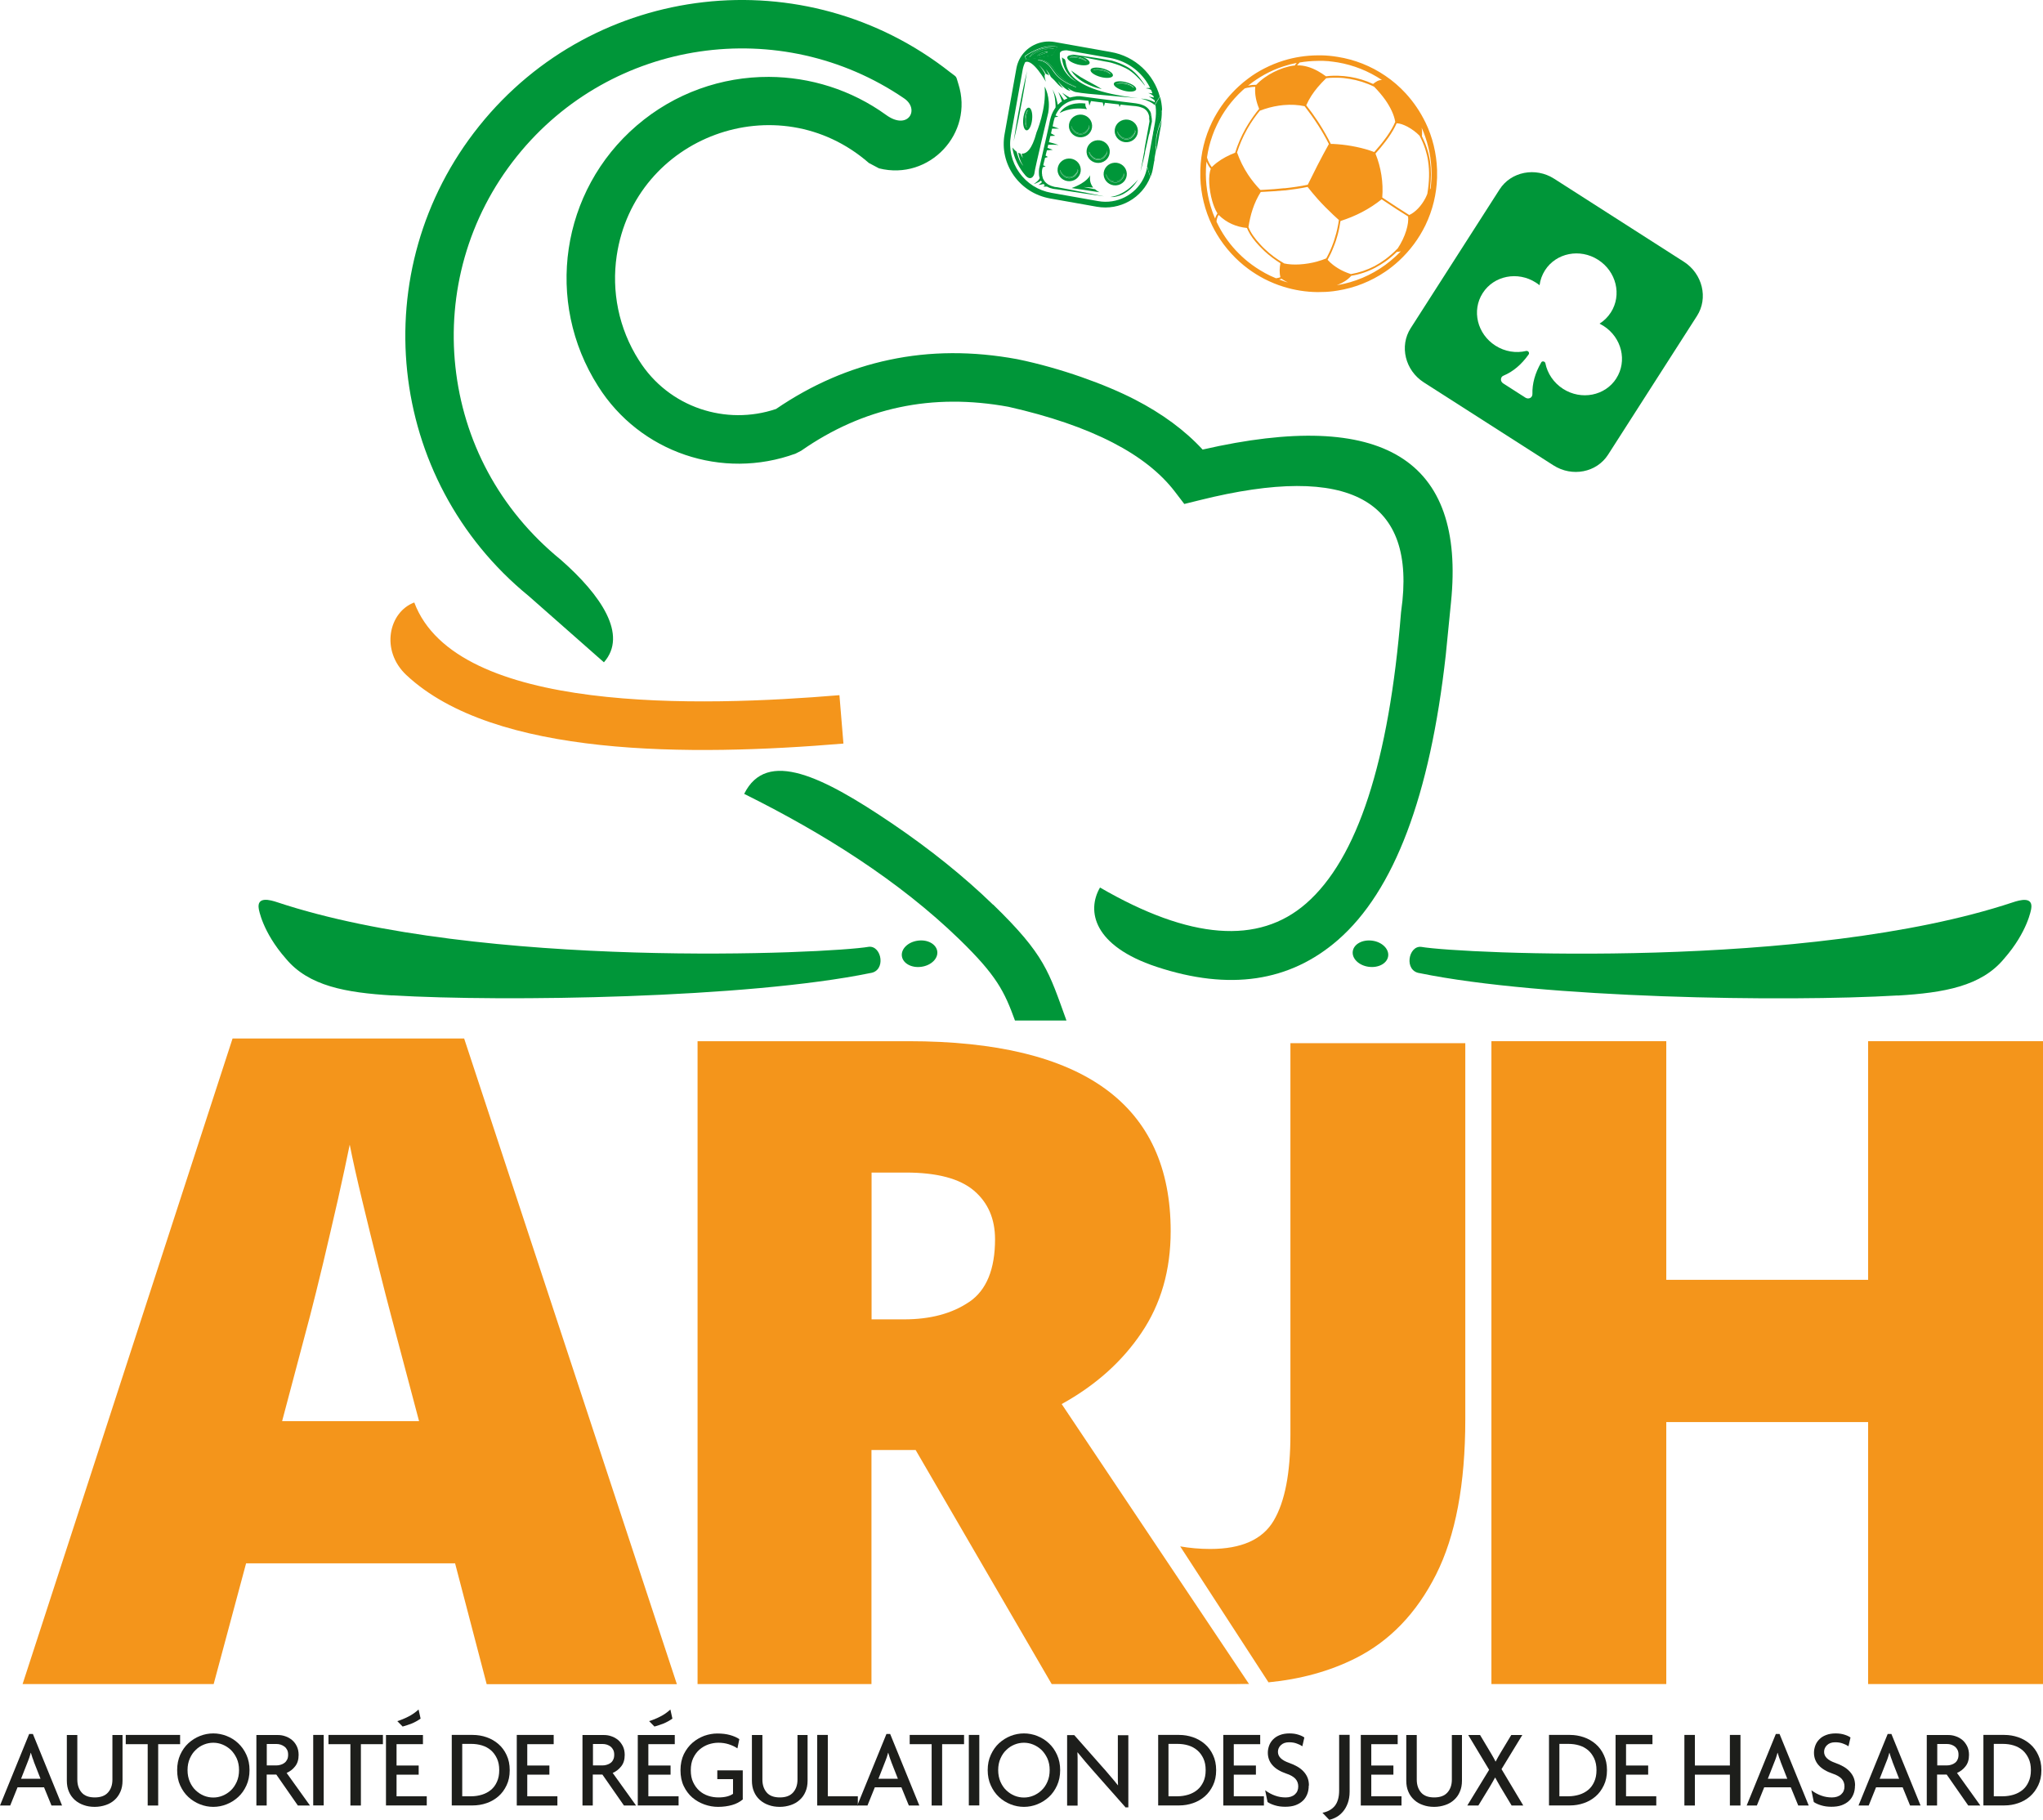
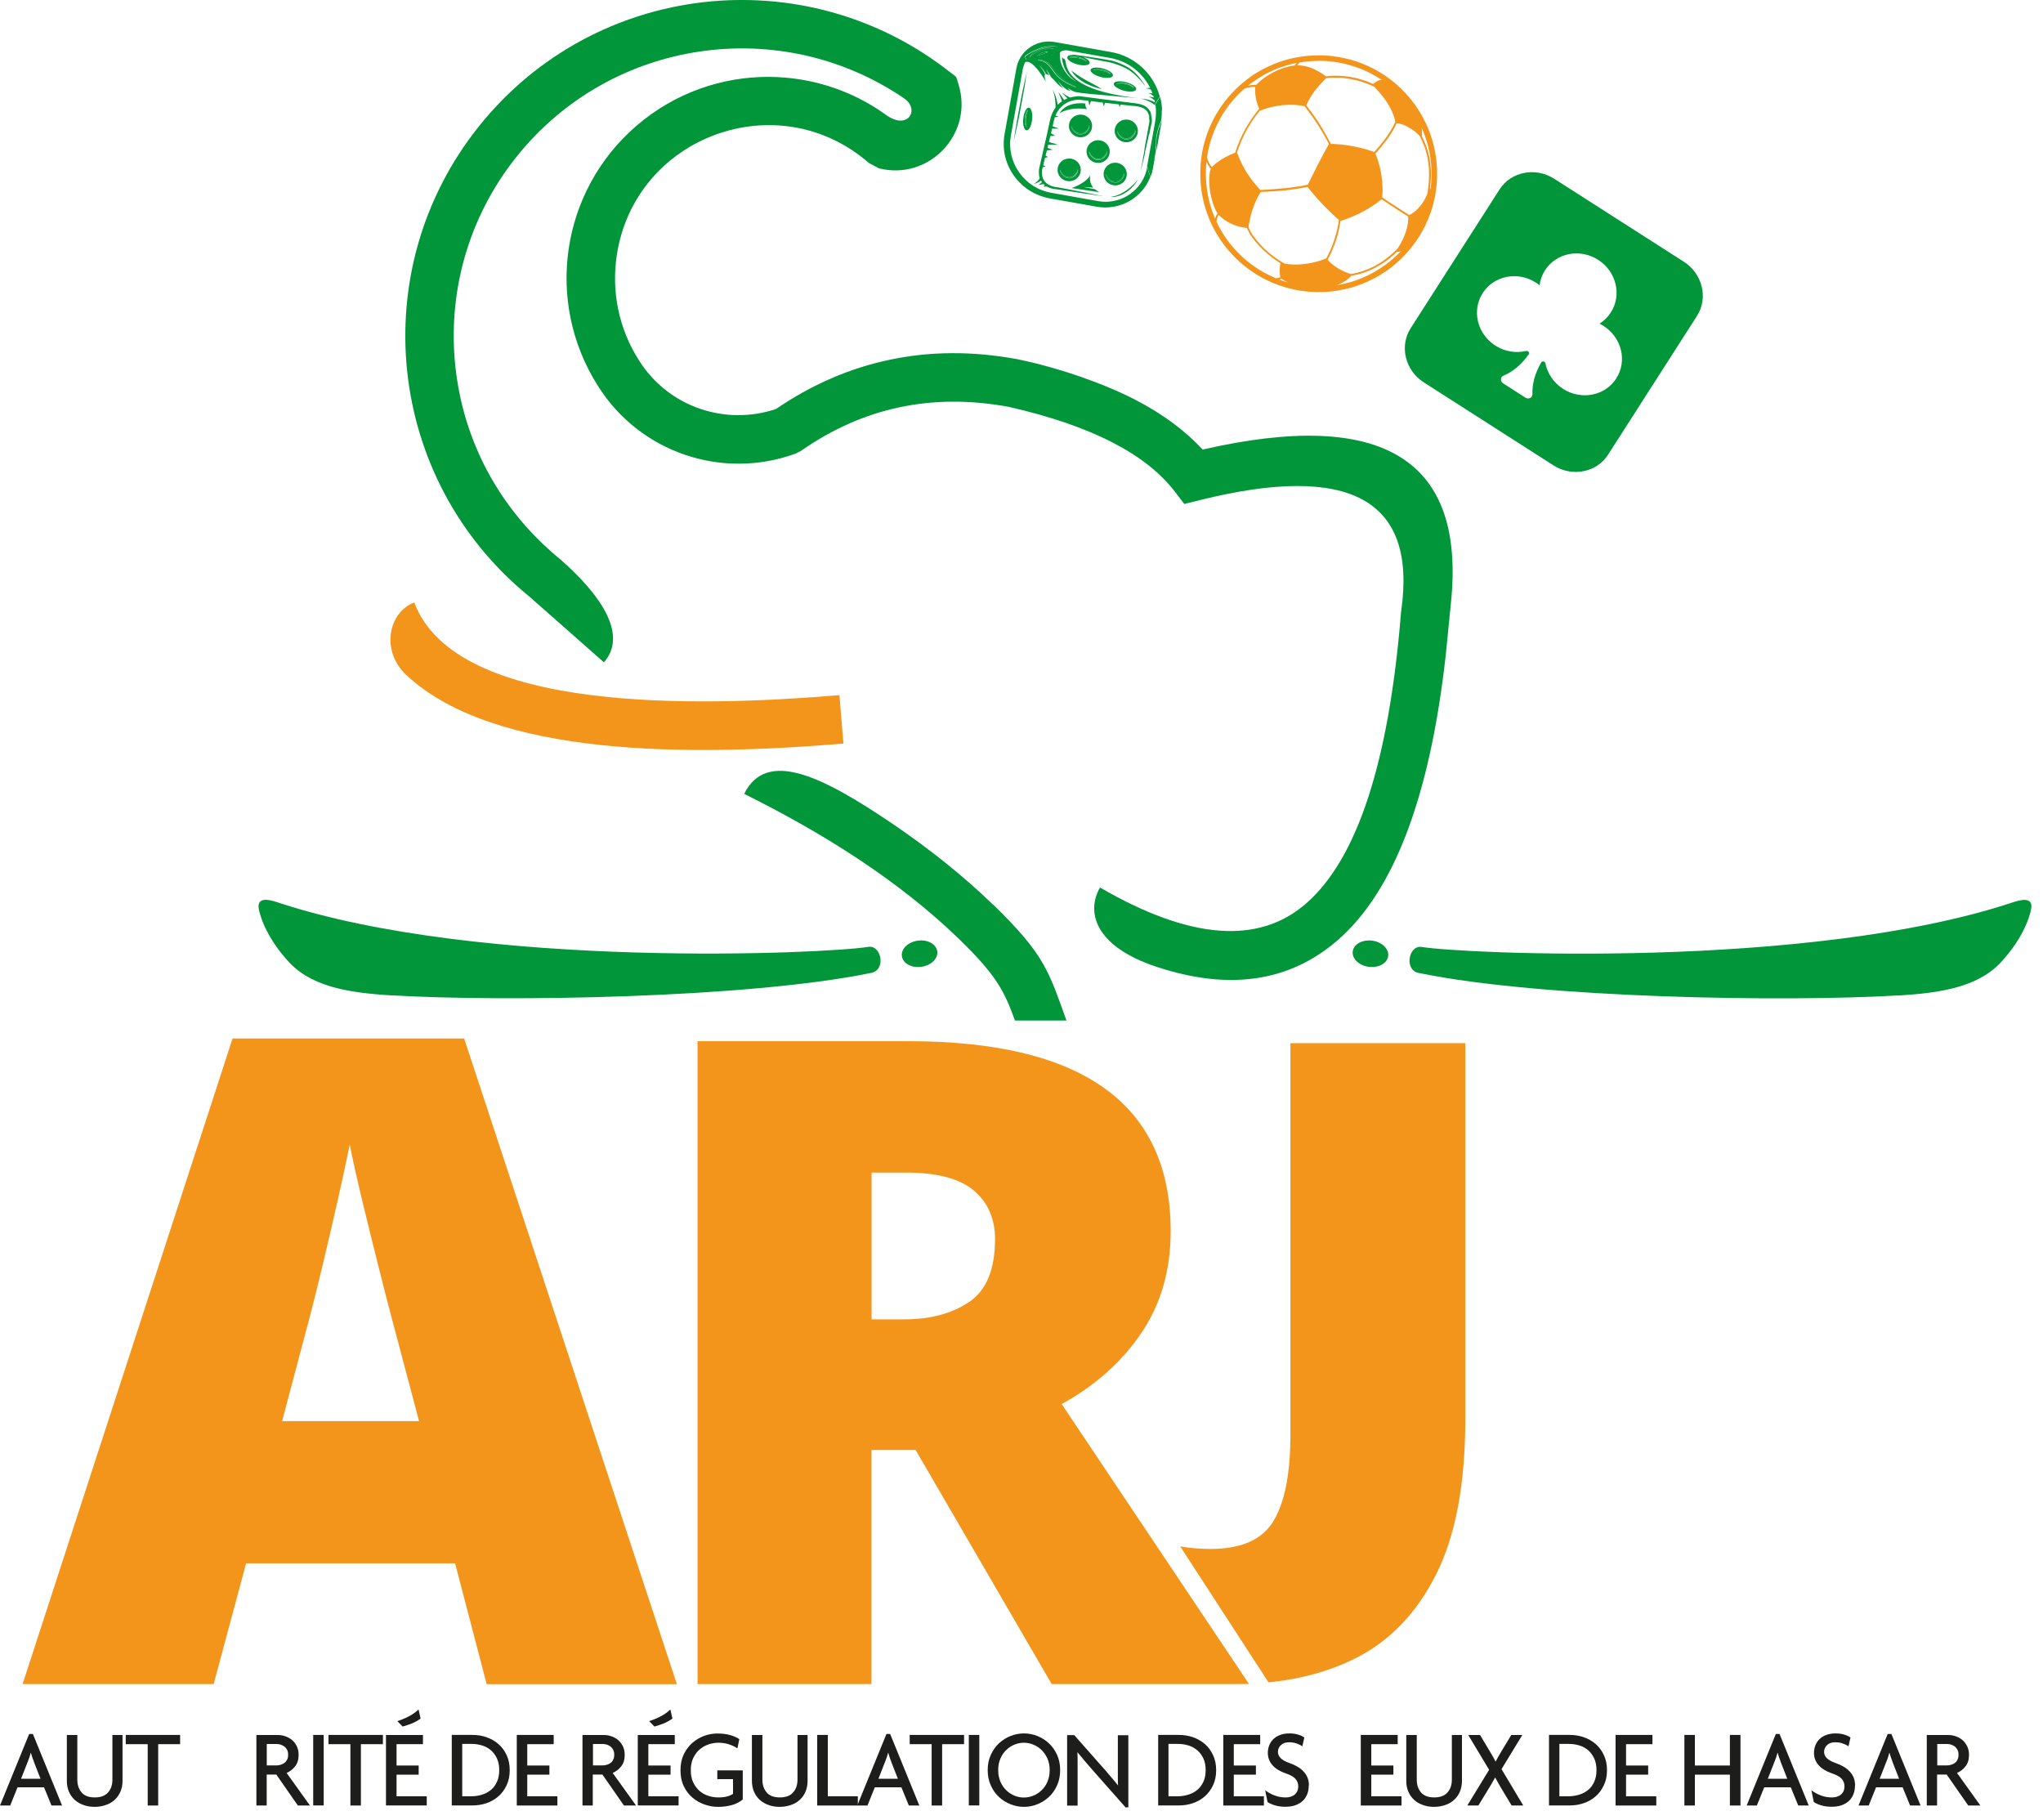
<svg xmlns="http://www.w3.org/2000/svg" width="119" height="106" viewBox="0 0 119 106" fill="none">
  <g clip-path="url(#clip0_174_970)">
    <path fill-rule="evenodd" clip-rule="evenodd" d="M84.517 35.085C85.367 26.745 80.546 23.782 70.049 26.185C69.027 25.075 67.717 24.104 66.106 23.272C64.396 22.39 61.774 21.435 59.247 20.919C56.654 20.442 54.171 20.453 51.805 20.958C49.484 21.446 47.285 22.401 45.202 23.821C43.736 24.315 42.192 24.287 40.798 23.816C39.354 23.327 38.076 22.356 37.221 20.991C37.221 20.991 37.221 20.991 37.216 20.986C36.027 19.121 35.616 16.957 35.922 14.893C36.955 7.94 45.302 4.861 50.611 9.494L51.2 9.805C54.127 10.543 56.748 7.768 55.821 4.883C55.66 4.378 55.771 4.539 55.349 4.212C46.89 -2.453 34.644 -1.06 27.913 7.336C21.193 15.714 22.482 27.927 30.801 34.719C32.262 36.007 33.722 37.288 35.177 38.576C36.583 36.978 35.011 34.664 32.667 32.605C29.057 29.664 26.986 25.652 26.525 21.352C26.069 17.107 27.23 12.69 30.112 9.1C35.622 2.231 45.48 0.827 52.666 5.732C53.599 6.37 52.888 7.619 51.617 6.697C49.584 5.227 47.185 4.489 44.791 4.478C42.047 4.467 39.304 5.41 37.093 7.308C32.661 11.109 31.701 17.568 34.839 22.495C37.271 26.352 42.064 27.983 46.346 26.418L46.668 26.252C48.484 24.986 50.395 24.143 52.4 23.721C54.41 23.294 56.526 23.289 58.742 23.694C61.147 24.237 63.174 24.931 64.818 25.78C66.389 26.59 67.589 27.539 68.422 28.621C68.611 28.865 68.8 29.109 68.983 29.354C69.283 29.281 69.583 29.204 69.883 29.131C78.63 26.951 82.54 29.098 81.618 35.574C81.618 35.602 81.612 35.635 81.607 35.663C80.907 44.369 79.063 50.023 76.075 52.625C73.309 55.039 69.305 54.728 64.073 51.693C63.279 53.064 63.696 55.095 67.361 56.31C71.604 57.714 75.125 57.192 77.936 54.745C81.207 51.893 83.295 46.366 84.211 38.165" fill="#009639" />
    <path fill-rule="evenodd" clip-rule="evenodd" d="M23.665 39.314C28.791 44.119 40.209 44.053 49.128 43.309C49.051 42.371 48.973 41.433 48.895 40.49C40.864 41.161 26.569 41.605 24.131 35.091C22.643 35.646 22.148 37.888 23.665 39.314Z" fill="#F4951B" />
    <path d="M60.925 3.03C60.891 3.03 60.852 3.03 60.813 3.041C60.775 3.052 60.73 3.063 60.691 3.074C60.652 3.091 60.614 3.107 60.575 3.124C60.541 3.141 60.508 3.163 60.48 3.185C60.453 3.202 60.436 3.224 60.419 3.235C60.408 3.252 60.397 3.257 60.397 3.257C60.397 3.257 60.408 3.257 60.425 3.252C60.441 3.246 60.469 3.241 60.497 3.229C60.525 3.218 60.563 3.207 60.597 3.196C60.63 3.185 60.669 3.168 60.708 3.157C60.747 3.141 60.786 3.13 60.819 3.118C60.858 3.107 60.891 3.091 60.919 3.085C60.947 3.074 60.974 3.063 60.991 3.057C61.008 3.052 61.019 3.046 61.019 3.046C61.019 3.046 61.008 3.046 60.991 3.046C60.969 3.046 60.947 3.041 60.913 3.046" fill="#009639" />
    <path d="M60.036 3.263C60.036 3.263 60.092 3.224 60.119 3.202C60.18 3.157 60.258 3.118 60.336 3.074C60.419 3.03 60.508 2.991 60.602 2.963C60.697 2.93 60.791 2.902 60.886 2.885C60.98 2.869 61.063 2.858 61.141 2.852C61.18 2.852 61.213 2.852 61.247 2.852C61.274 2.852 61.302 2.852 61.324 2.852H61.397C61.397 2.852 61.369 2.847 61.33 2.835C61.308 2.83 61.28 2.824 61.252 2.819C61.224 2.813 61.186 2.808 61.147 2.808C61.069 2.808 60.98 2.808 60.88 2.813C60.786 2.824 60.68 2.852 60.58 2.88C60.486 2.919 60.386 2.958 60.303 3.007C60.219 3.057 60.147 3.113 60.092 3.163C60.064 3.185 60.036 3.213 60.014 3.235C59.992 3.257 59.975 3.279 59.958 3.296C59.93 3.329 59.914 3.352 59.914 3.352C59.914 3.352 59.936 3.335 59.969 3.307C59.986 3.29 60.008 3.279 60.03 3.257" fill="#009639" />
    <path d="M59.803 6.525C59.803 6.525 59.786 6.564 59.775 6.586C59.758 6.631 59.742 6.681 59.725 6.742C59.714 6.803 59.703 6.864 59.697 6.925C59.697 6.986 59.697 7.053 59.703 7.108C59.708 7.169 59.719 7.219 59.736 7.269C59.742 7.291 59.747 7.313 59.758 7.33C59.764 7.347 59.769 7.363 59.775 7.374C59.786 7.402 59.792 7.413 59.792 7.413C59.792 7.413 59.792 7.397 59.781 7.369C59.781 7.358 59.775 7.341 59.769 7.319C59.769 7.302 59.764 7.28 59.758 7.258C59.747 7.213 59.747 7.158 59.742 7.103C59.742 7.047 59.742 6.986 59.742 6.925C59.742 6.864 59.753 6.803 59.764 6.747C59.775 6.692 59.786 6.636 59.797 6.592C59.803 6.57 59.808 6.548 59.814 6.531C59.819 6.514 59.825 6.498 59.83 6.487C59.842 6.459 59.847 6.448 59.847 6.448C59.847 6.448 59.842 6.459 59.825 6.487C59.819 6.498 59.808 6.514 59.803 6.531" fill="#009639" />
    <path d="M64.468 8.817L64.462 8.801C64.462 8.801 64.462 8.801 64.462 8.817C64.462 8.828 64.462 8.845 64.462 8.862C64.462 8.9 64.429 8.956 64.39 9.011C64.351 9.067 64.296 9.128 64.229 9.183C64.162 9.233 64.073 9.267 63.979 9.267C63.89 9.267 63.796 9.244 63.724 9.206C63.646 9.161 63.585 9.111 63.546 9.056C63.502 9 63.474 8.95 63.457 8.912C63.44 8.873 63.429 8.85 63.429 8.85C63.429 8.85 63.429 8.873 63.446 8.912C63.463 8.95 63.485 9.006 63.524 9.067C63.568 9.128 63.624 9.189 63.707 9.233C63.785 9.278 63.885 9.305 63.985 9.305C64.085 9.305 64.179 9.267 64.251 9.206C64.323 9.15 64.373 9.078 64.412 9.022C64.451 8.961 64.473 8.906 64.473 8.862C64.473 8.839 64.473 8.823 64.468 8.812" fill="#009639" />
    <path d="M64.585 4.239C64.585 4.239 64.551 4.217 64.529 4.206C64.49 4.184 64.44 4.156 64.385 4.134C64.329 4.112 64.268 4.095 64.207 4.078C64.146 4.067 64.079 4.056 64.018 4.056C63.957 4.056 63.901 4.056 63.857 4.056C63.835 4.056 63.812 4.056 63.79 4.067C63.774 4.067 63.757 4.073 63.74 4.078C63.712 4.084 63.696 4.09 63.696 4.09C63.696 4.09 63.712 4.09 63.74 4.09C63.751 4.09 63.768 4.09 63.79 4.09C63.807 4.09 63.829 4.09 63.851 4.09C63.901 4.09 63.951 4.09 64.012 4.095C64.068 4.095 64.129 4.112 64.19 4.123C64.251 4.134 64.312 4.151 64.368 4.173C64.423 4.195 64.473 4.212 64.518 4.234C64.54 4.245 64.557 4.256 64.573 4.262C64.59 4.273 64.607 4.278 64.618 4.284C64.64 4.295 64.657 4.306 64.657 4.306C64.657 4.306 64.645 4.295 64.623 4.278C64.612 4.267 64.601 4.262 64.585 4.25" fill="#009639" />
    <path d="M65.94 5.038C65.94 5.038 65.906 5.016 65.884 5.005C65.845 4.983 65.795 4.955 65.74 4.933C65.684 4.911 65.623 4.894 65.562 4.877C65.501 4.866 65.434 4.855 65.373 4.855C65.312 4.855 65.257 4.855 65.212 4.861C65.19 4.861 65.168 4.861 65.145 4.872C65.129 4.872 65.112 4.877 65.095 4.883C65.068 4.889 65.051 4.894 65.051 4.894C65.051 4.894 65.068 4.894 65.095 4.894C65.112 4.894 65.123 4.894 65.145 4.894C65.162 4.894 65.184 4.894 65.207 4.894C65.251 4.894 65.306 4.894 65.368 4.9C65.423 4.9 65.484 4.916 65.545 4.927C65.606 4.938 65.667 4.955 65.723 4.977C65.778 5 65.829 5.016 65.873 5.038C65.895 5.049 65.912 5.055 65.928 5.066C65.945 5.077 65.962 5.083 65.973 5.088C65.995 5.099 66.012 5.11 66.012 5.11C66.012 5.11 66.001 5.099 65.978 5.083C65.967 5.072 65.956 5.066 65.94 5.055" fill="#009639" />
    <path d="M64.423 10.165C64.423 10.165 64.423 10.188 64.44 10.227C64.457 10.265 64.479 10.321 64.518 10.382C64.562 10.437 64.618 10.504 64.701 10.548C64.779 10.593 64.879 10.62 64.979 10.62C65.079 10.62 65.179 10.582 65.245 10.521C65.317 10.465 65.368 10.393 65.406 10.332C65.445 10.271 65.468 10.216 65.468 10.171C65.468 10.149 65.468 10.132 65.462 10.121C65.462 10.11 65.456 10.104 65.456 10.104C65.456 10.104 65.456 10.11 65.456 10.121C65.456 10.132 65.456 10.149 65.456 10.165C65.456 10.204 65.429 10.26 65.384 10.315C65.345 10.371 65.29 10.432 65.223 10.487C65.156 10.537 65.068 10.571 64.979 10.571C64.89 10.571 64.796 10.554 64.723 10.51C64.651 10.471 64.584 10.415 64.546 10.36C64.501 10.304 64.473 10.254 64.457 10.216C64.44 10.177 64.429 10.154 64.429 10.154" fill="#009639" />
    <path d="M65.345 8.04C65.423 8.085 65.523 8.112 65.623 8.112C65.723 8.112 65.817 8.074 65.89 8.013C65.962 7.957 66.012 7.885 66.051 7.829C66.09 7.768 66.112 7.713 66.112 7.669C66.112 7.646 66.112 7.63 66.106 7.619C66.106 7.607 66.101 7.602 66.101 7.602C66.101 7.602 66.101 7.607 66.101 7.619C66.101 7.63 66.101 7.646 66.101 7.663C66.101 7.702 66.073 7.757 66.028 7.813C65.99 7.868 65.934 7.929 65.867 7.985C65.801 8.035 65.712 8.068 65.623 8.068C65.534 8.068 65.44 8.046 65.368 8.007C65.29 7.968 65.229 7.913 65.19 7.857C65.145 7.802 65.118 7.752 65.101 7.713C65.084 7.674 65.073 7.652 65.073 7.652C65.073 7.652 65.073 7.674 65.09 7.713C65.106 7.752 65.129 7.807 65.168 7.868C65.207 7.924 65.268 7.99 65.345 8.035" fill="#009639" />
    <path d="M61.274 3.879C61.169 3.751 61.041 3.651 60.919 3.59C60.797 3.529 60.686 3.512 60.608 3.501C60.569 3.501 60.541 3.501 60.519 3.501C60.541 3.501 60.569 3.507 60.608 3.518C60.68 3.535 60.786 3.568 60.897 3.629C61.008 3.69 61.119 3.795 61.213 3.918C61.313 4.045 61.402 4.189 61.519 4.328C61.635 4.461 61.769 4.578 61.907 4.672C62.041 4.766 62.18 4.839 62.296 4.9C62.413 4.961 62.519 5 62.591 5.027C62.663 5.055 62.702 5.066 62.702 5.066C62.702 5.066 62.663 5.044 62.596 5.011C62.53 4.977 62.435 4.922 62.319 4.861C62.207 4.8 62.08 4.711 61.952 4.617C61.824 4.522 61.697 4.406 61.585 4.273C61.474 4.145 61.38 4.001 61.274 3.873" fill="#009639" />
    <path d="M62.696 7.718C62.618 7.68 62.563 7.624 62.519 7.569C62.474 7.513 62.446 7.463 62.43 7.424C62.413 7.386 62.402 7.363 62.402 7.363C62.402 7.363 62.402 7.386 62.419 7.424C62.435 7.463 62.452 7.519 62.496 7.58C62.535 7.641 62.596 7.702 62.674 7.746C62.752 7.791 62.852 7.818 62.952 7.818C63.052 7.818 63.146 7.78 63.218 7.718C63.29 7.663 63.34 7.591 63.379 7.535C63.418 7.474 63.44 7.419 63.44 7.374C63.44 7.352 63.44 7.336 63.435 7.325C63.435 7.313 63.429 7.308 63.429 7.308C63.429 7.308 63.429 7.313 63.429 7.325C63.429 7.336 63.429 7.352 63.429 7.369C63.429 7.408 63.396 7.463 63.357 7.519C63.318 7.574 63.263 7.635 63.196 7.691C63.129 7.741 63.041 7.774 62.946 7.774C62.857 7.774 62.763 7.757 62.691 7.713" fill="#009639" />
    <path d="M62.852 3.34C62.791 3.329 62.724 3.318 62.663 3.318C62.602 3.318 62.546 3.318 62.502 3.318C62.48 3.318 62.457 3.324 62.441 3.329C62.419 3.329 62.402 3.335 62.391 3.34C62.363 3.346 62.352 3.352 62.352 3.352C62.352 3.352 62.368 3.352 62.396 3.352C62.407 3.352 62.424 3.352 62.446 3.352C62.463 3.352 62.485 3.352 62.507 3.352C62.552 3.352 62.607 3.352 62.668 3.357C62.73 3.363 62.791 3.374 62.846 3.385C62.907 3.396 62.968 3.413 63.024 3.435C63.079 3.457 63.129 3.474 63.174 3.496C63.196 3.507 63.213 3.518 63.229 3.524C63.246 3.535 63.263 3.54 63.274 3.546C63.296 3.557 63.313 3.568 63.313 3.568C63.313 3.568 63.301 3.557 63.279 3.54C63.268 3.529 63.257 3.524 63.24 3.512C63.224 3.501 63.207 3.49 63.185 3.479C63.146 3.457 63.096 3.429 63.041 3.407C62.985 3.385 62.924 3.368 62.863 3.352" fill="#009639" />
    <path d="M62.779 9.888L62.774 9.871C62.774 9.871 62.774 9.871 62.774 9.888C62.774 9.899 62.774 9.916 62.774 9.932C62.774 9.971 62.746 10.027 62.702 10.082C62.663 10.138 62.607 10.199 62.541 10.254C62.474 10.304 62.385 10.338 62.291 10.338C62.202 10.338 62.108 10.315 62.035 10.277C61.963 10.232 61.902 10.182 61.858 10.127C61.813 10.071 61.785 10.021 61.769 9.982C61.752 9.944 61.741 9.921 61.741 9.921C61.741 9.921 61.741 9.944 61.758 9.982C61.774 10.021 61.791 10.077 61.835 10.138C61.88 10.199 61.935 10.26 62.013 10.304C62.091 10.349 62.191 10.376 62.291 10.376C62.391 10.376 62.485 10.338 62.557 10.277C62.63 10.221 62.679 10.149 62.718 10.093C62.757 10.032 62.779 9.977 62.779 9.932C62.779 9.91 62.779 9.894 62.774 9.883" fill="#009639" />
    <path d="M67.334 8.518C67.334 8.468 67.334 8.423 67.334 8.373C67.334 8.323 67.334 8.279 67.339 8.229C67.339 8.207 67.339 8.185 67.339 8.157V8.14V8.129V8.118V8.085C67.345 8.04 67.35 7.996 67.356 7.952C67.383 7.774 67.428 7.613 67.472 7.463C67.517 7.313 67.567 7.186 67.617 7.069C67.622 7.058 67.628 7.042 67.633 7.03C67.667 6.814 67.678 6.598 67.667 6.381C67.622 6.464 67.567 6.542 67.528 6.631C67.134 7.491 67.034 8.44 67.222 9.361L67.334 8.745C67.334 8.667 67.317 8.59 67.317 8.518" fill="#009639" />
    <path d="M66.828 9.694L66.817 9.749C66.773 9.988 66.7 10.21 66.595 10.415C66.123 11.347 65.062 11.908 63.968 11.714L61.241 11.231C60.475 11.098 59.808 10.676 59.364 10.043C58.92 9.416 58.748 8.651 58.881 7.896L59.569 4.056C59.597 3.901 59.647 3.757 59.714 3.623C60.158 3.396 60.919 4.761 60.919 4.761C60.836 4.5 60.83 4.372 60.875 4.328C60.863 4.3 60.852 4.278 60.841 4.25C60.775 4.117 60.686 3.995 60.619 3.912C60.586 3.868 60.552 3.834 60.53 3.812C60.508 3.79 60.491 3.773 60.491 3.773C60.491 3.773 60.502 3.784 60.53 3.806C60.552 3.829 60.591 3.862 60.63 3.901C60.708 3.984 60.802 4.101 60.88 4.234C60.897 4.261 60.908 4.284 60.925 4.311C60.969 4.311 61.036 4.35 61.108 4.4C61.097 4.372 61.086 4.35 61.075 4.323C61.008 4.167 60.913 4.028 60.913 4.028C60.913 4.028 61.025 4.156 61.113 4.3C61.152 4.361 61.18 4.422 61.208 4.478C61.341 4.594 61.486 4.75 61.585 4.866C61.68 4.972 61.785 5.061 61.93 5.138C61.846 5.049 61.769 4.955 61.719 4.877C61.691 4.833 61.663 4.794 61.652 4.766C61.635 4.739 61.63 4.722 61.63 4.722C61.63 4.722 61.641 4.739 61.658 4.761C61.674 4.789 61.702 4.822 61.735 4.861C61.802 4.944 61.907 5.044 62.019 5.133C62.074 5.177 62.13 5.21 62.185 5.244C62.241 5.266 62.302 5.282 62.363 5.299C62.313 5.255 62.269 5.216 62.241 5.177C62.202 5.133 62.174 5.099 62.174 5.099C62.174 5.099 62.202 5.127 62.252 5.16C62.302 5.199 62.368 5.244 62.441 5.277C62.513 5.316 62.585 5.344 62.641 5.36C62.641 5.36 62.641 5.36 62.646 5.36C62.857 5.399 63.096 5.432 63.379 5.46C64.401 5.56 66.295 5.715 66.295 5.715C61.552 5.199 62.219 3.535 62.008 3.446C61.963 3.429 61.913 3.39 61.863 3.34C61.863 3.34 61.863 3.39 61.863 3.413C61.869 3.501 61.891 3.607 61.919 3.718C61.946 3.829 61.996 3.94 62.046 4.051C62.102 4.156 62.169 4.261 62.241 4.35C62.313 4.439 62.391 4.517 62.463 4.578C62.48 4.594 62.496 4.606 62.513 4.622C62.53 4.633 62.546 4.65 62.563 4.661C62.591 4.683 62.618 4.705 62.641 4.716C62.685 4.744 62.713 4.761 62.713 4.761C62.713 4.761 62.685 4.744 62.635 4.722C62.613 4.711 62.58 4.694 62.552 4.672C62.535 4.661 62.519 4.65 62.502 4.639C62.485 4.628 62.468 4.611 62.446 4.6C62.368 4.544 62.291 4.467 62.208 4.384C62.13 4.295 62.052 4.195 61.985 4.084C61.919 3.973 61.869 3.862 61.824 3.745C61.785 3.634 61.758 3.523 61.746 3.429C61.746 3.407 61.741 3.385 61.735 3.363C61.735 3.34 61.735 3.318 61.735 3.302C61.735 3.263 61.735 3.229 61.735 3.202V3.113C61.741 3.013 61.841 2.93 62.135 2.93L64.651 3.374C65.501 3.523 66.245 3.995 66.739 4.694C66.834 4.833 66.923 4.972 66.995 5.122C66.928 5.122 66.867 5.122 66.817 5.127C66.767 5.138 66.734 5.144 66.734 5.144C66.734 5.144 66.767 5.144 66.817 5.155C66.867 5.16 66.928 5.177 66.989 5.205C67.006 5.21 67.028 5.221 67.045 5.233C67.078 5.299 67.106 5.371 67.128 5.443C67.123 5.443 67.111 5.443 67.106 5.438C67.05 5.427 66.989 5.421 66.95 5.421C66.906 5.421 66.884 5.421 66.884 5.421C66.884 5.421 66.912 5.427 66.95 5.443C66.989 5.46 67.039 5.482 67.078 5.51C67.123 5.538 67.161 5.571 67.184 5.599C67.184 5.599 67.184 5.599 67.189 5.604C67.195 5.632 67.206 5.654 67.211 5.682C67.195 5.682 67.178 5.676 67.161 5.671C67.039 5.638 66.917 5.627 66.917 5.627C66.917 5.627 67.028 5.682 67.128 5.749C67.172 5.776 67.217 5.81 67.25 5.837C67.261 5.882 67.267 5.921 67.278 5.965C67.2 5.926 67.106 5.882 67.011 5.848C66.878 5.804 66.739 5.771 66.634 5.76C66.584 5.754 66.539 5.749 66.506 5.749C66.478 5.749 66.456 5.749 66.456 5.749C66.456 5.749 66.473 5.749 66.501 5.76C66.528 5.765 66.573 5.776 66.623 5.787C66.723 5.815 66.85 5.865 66.973 5.926C67.084 5.982 67.184 6.054 67.256 6.115C67.345 5.948 67.445 5.787 67.556 5.632C67.211 4.334 66.134 3.279 64.707 3.03L61.43 2.447C60.575 2.297 59.747 2.73 59.375 3.462C59.297 3.623 59.236 3.795 59.203 3.978L58.514 7.818C58.364 8.662 58.553 9.516 59.053 10.226C59.553 10.931 60.303 11.403 61.158 11.558L63.885 12.041C65.24 12.28 66.539 11.519 67.006 10.299L66.95 10.154C66.895 9.999 66.845 9.844 66.806 9.688M61.935 4.611C62.074 4.711 62.196 4.794 62.302 4.855C62.419 4.922 62.513 4.972 62.58 5.005L62.685 5.061C62.685 5.061 62.696 5.072 62.691 5.077C62.691 5.077 62.679 5.088 62.674 5.083L62.563 5.044L62.541 5.033C62.468 5.005 62.374 4.966 62.269 4.916C62.152 4.861 62.013 4.783 61.88 4.689C61.724 4.578 61.596 4.461 61.491 4.339C61.424 4.261 61.369 4.178 61.313 4.101C61.269 4.04 61.23 3.978 61.186 3.929C61.086 3.795 60.974 3.701 60.869 3.64C60.741 3.568 60.636 3.54 60.586 3.529C60.547 3.523 60.519 3.518 60.502 3.512H60.469C60.469 3.512 60.458 3.501 60.458 3.496C60.458 3.496 60.464 3.485 60.469 3.485H60.502C60.502 3.485 60.552 3.485 60.591 3.485C60.669 3.496 60.78 3.512 60.908 3.573C61.041 3.634 61.163 3.74 61.263 3.862C61.308 3.917 61.358 3.978 61.397 4.04C61.452 4.117 61.508 4.195 61.574 4.261C61.674 4.378 61.797 4.495 61.941 4.6M61.602 2.719L61.297 3.196L60.491 3.363L59.758 3.457L59.692 3.268C59.692 3.268 60.697 2.514 61.596 2.724" fill="#009639" />
    <path d="M60.514 3.379L61.313 3.213L61.619 2.736C60.719 2.525 59.714 3.285 59.714 3.285L59.781 3.474L60.514 3.379ZM61.008 3.052C61.008 3.052 60.969 3.068 60.936 3.08C60.908 3.091 60.875 3.102 60.836 3.113C60.797 3.124 60.758 3.141 60.725 3.152C60.686 3.163 60.647 3.174 60.614 3.191C60.575 3.207 60.541 3.213 60.514 3.224C60.486 3.235 60.458 3.241 60.441 3.246C60.425 3.246 60.414 3.252 60.414 3.252C60.414 3.252 60.419 3.246 60.436 3.229C60.447 3.218 60.469 3.196 60.497 3.179C60.525 3.163 60.552 3.141 60.591 3.118C60.63 3.102 60.663 3.085 60.708 3.068C60.747 3.057 60.791 3.046 60.83 3.035C60.869 3.024 60.908 3.024 60.941 3.024C60.974 3.024 61.002 3.024 61.019 3.024C61.036 3.024 61.047 3.024 61.047 3.024C61.047 3.024 61.036 3.024 61.019 3.035M59.969 3.285C59.969 3.285 60.003 3.246 60.025 3.224C60.047 3.202 60.069 3.174 60.103 3.152C60.164 3.102 60.23 3.046 60.314 2.996C60.397 2.946 60.491 2.908 60.591 2.869C60.691 2.841 60.791 2.813 60.891 2.802C60.986 2.791 61.08 2.791 61.158 2.797C61.197 2.797 61.23 2.797 61.263 2.808C61.297 2.808 61.324 2.819 61.347 2.824C61.391 2.835 61.413 2.841 61.413 2.841C61.413 2.841 61.386 2.841 61.341 2.841C61.319 2.841 61.291 2.841 61.263 2.841C61.23 2.841 61.197 2.841 61.158 2.841C61.08 2.841 60.997 2.858 60.902 2.874C60.808 2.891 60.714 2.919 60.619 2.952C60.525 2.985 60.436 3.024 60.352 3.063C60.269 3.107 60.191 3.146 60.136 3.191C60.103 3.213 60.075 3.229 60.053 3.252C60.025 3.268 60.008 3.285 59.992 3.302C59.958 3.329 59.936 3.346 59.936 3.346C59.936 3.346 59.953 3.324 59.98 3.29" fill="#009639" />
    <path d="M61.419 4.051C61.374 3.99 61.33 3.929 61.28 3.873C61.18 3.745 61.052 3.646 60.925 3.585C60.802 3.523 60.686 3.507 60.608 3.496C60.569 3.496 60.536 3.496 60.519 3.496H60.486C60.486 3.496 60.475 3.496 60.475 3.501C60.475 3.507 60.475 3.512 60.486 3.512H60.519C60.519 3.512 60.563 3.523 60.602 3.529C60.658 3.54 60.764 3.568 60.891 3.64C60.997 3.701 61.102 3.795 61.208 3.929C61.252 3.984 61.291 4.04 61.336 4.101C61.391 4.178 61.447 4.261 61.513 4.339C61.619 4.461 61.752 4.578 61.902 4.689C62.041 4.789 62.174 4.861 62.291 4.916C62.402 4.972 62.491 5.005 62.563 5.033H62.585L62.696 5.083C62.696 5.083 62.707 5.083 62.713 5.077C62.713 5.077 62.713 5.066 62.707 5.061L62.602 5.005C62.535 4.972 62.446 4.922 62.324 4.855C62.219 4.794 62.091 4.711 61.958 4.611C61.813 4.506 61.691 4.389 61.591 4.273C61.53 4.2 61.474 4.123 61.413 4.051M62.313 4.866C62.424 4.933 62.524 4.983 62.591 5.016C62.657 5.049 62.696 5.072 62.696 5.072C62.696 5.072 62.657 5.055 62.585 5.033C62.513 5.005 62.413 4.966 62.291 4.905C62.174 4.844 62.035 4.772 61.902 4.678C61.769 4.583 61.63 4.467 61.513 4.334C61.397 4.2 61.308 4.051 61.208 3.923C61.108 3.795 61.002 3.695 60.891 3.634C60.78 3.573 60.675 3.54 60.602 3.523C60.563 3.518 60.536 3.512 60.514 3.507C60.536 3.507 60.563 3.507 60.602 3.507C60.68 3.518 60.791 3.535 60.913 3.596C61.036 3.651 61.163 3.751 61.269 3.884C61.374 4.012 61.469 4.156 61.58 4.284C61.691 4.417 61.819 4.528 61.946 4.628C62.074 4.722 62.202 4.805 62.313 4.872" fill="#009639" />
    <path d="M63.885 5.011C63.796 4.961 63.696 4.905 63.59 4.85C63.535 4.822 63.479 4.789 63.424 4.761C63.368 4.733 63.313 4.7 63.252 4.667C63.196 4.633 63.141 4.606 63.085 4.572C63.029 4.539 62.979 4.506 62.924 4.478C62.824 4.411 62.73 4.35 62.652 4.295C62.63 4.284 62.613 4.267 62.596 4.256C62.58 4.245 62.563 4.228 62.546 4.217C62.513 4.195 62.485 4.173 62.463 4.156C62.419 4.117 62.391 4.101 62.391 4.101C62.391 4.101 62.407 4.128 62.441 4.178C62.457 4.206 62.48 4.234 62.502 4.267C62.513 4.284 62.53 4.3 62.541 4.317C62.557 4.334 62.574 4.35 62.591 4.372C62.657 4.45 62.746 4.528 62.846 4.606C62.896 4.644 62.946 4.683 63.002 4.717C63.057 4.755 63.113 4.789 63.174 4.822C63.235 4.855 63.29 4.883 63.352 4.911C63.413 4.938 63.468 4.966 63.529 4.988C63.646 5.033 63.751 5.077 63.851 5.105C63.946 5.133 64.029 5.155 64.085 5.166C64.14 5.183 64.174 5.188 64.174 5.188C64.174 5.188 64.146 5.166 64.096 5.138C64.046 5.11 63.974 5.061 63.89 5.016" fill="#009639" />
-     <path d="M60.369 7.735C60.108 8.717 59.786 8.961 59.514 8.95C59.514 8.973 59.519 8.995 59.525 9.017C59.542 9.111 59.586 9.206 59.586 9.206C59.586 9.206 59.525 9.128 59.481 9.034C59.469 9.006 59.453 8.973 59.447 8.945C59.397 8.934 59.353 8.917 59.308 8.895C59.325 8.984 59.347 9.089 59.381 9.194C59.419 9.317 59.469 9.439 59.519 9.522C59.531 9.544 59.542 9.561 59.553 9.577C59.564 9.594 59.575 9.611 59.581 9.622C59.597 9.644 59.608 9.661 59.608 9.661C59.608 9.661 59.597 9.65 59.575 9.627C59.564 9.616 59.553 9.605 59.542 9.588C59.531 9.572 59.514 9.555 59.503 9.533C59.447 9.455 59.381 9.339 59.336 9.211C59.286 9.089 59.253 8.961 59.225 8.867C59.225 8.862 59.225 8.85 59.225 8.845C59.07 8.734 58.97 8.59 58.97 8.59C59.086 9.494 59.658 10.132 59.658 10.132C60.019 10.626 60.247 10.249 60.258 10.055C60.269 9.86 61.058 6.564 61.058 6.564C61.208 5.638 60.847 5.044 60.847 5.044C60.969 6.342 60.364 7.741 60.364 7.741" fill="#009639" />
    <path d="M66.567 9.272L66.501 9.638C66.478 9.76 66.456 9.883 66.428 10.005C66.462 9.883 66.489 9.766 66.523 9.644C66.55 9.522 66.578 9.4 66.612 9.283C66.639 9.156 66.667 9.034 66.695 8.911C66.689 8.834 66.678 8.756 66.678 8.673L66.567 9.272Z" fill="#009639" />
    <path d="M66.978 6.47C66.928 6.376 66.85 6.287 66.761 6.226C66.673 6.159 66.573 6.12 66.473 6.087L66.395 6.065C66.395 6.065 66.345 6.054 66.317 6.048C66.267 6.037 66.217 6.026 66.167 6.02C66.067 6.004 65.967 5.993 65.867 5.982L65.273 5.91C64.879 5.86 64.484 5.81 64.09 5.76L62.907 5.604H62.896H62.891H62.718C62.691 5.61 62.663 5.615 62.635 5.621L62.552 5.632C62.496 5.638 62.441 5.654 62.385 5.665C62.363 5.665 62.341 5.676 62.319 5.682C62.269 5.654 62.207 5.621 62.152 5.588C62.008 5.499 61.869 5.399 61.869 5.399C61.869 5.399 61.974 5.532 62.102 5.654C62.13 5.682 62.157 5.704 62.18 5.732C62.141 5.749 62.102 5.765 62.057 5.787L62.019 5.804C62.019 5.804 61.991 5.821 61.98 5.826C61.946 5.776 61.907 5.715 61.863 5.654C61.763 5.499 61.641 5.36 61.641 5.36C61.641 5.36 61.724 5.521 61.785 5.693C61.813 5.771 61.841 5.843 61.858 5.904C61.852 5.91 61.841 5.915 61.83 5.921L61.758 5.971C61.713 6.009 61.669 6.048 61.63 6.087C61.63 6.087 61.619 6.098 61.613 6.104C61.602 6.059 61.591 6.015 61.585 5.965C61.569 5.893 61.552 5.815 61.53 5.743C61.491 5.593 61.43 5.443 61.374 5.338C61.347 5.288 61.319 5.244 61.302 5.216C61.285 5.188 61.274 5.172 61.274 5.172C61.274 5.172 61.285 5.188 61.302 5.221C61.319 5.255 61.336 5.294 61.358 5.349C61.397 5.46 61.435 5.61 61.452 5.76C61.463 5.837 61.469 5.91 61.474 5.982C61.48 6.054 61.486 6.126 61.486 6.176C61.486 6.215 61.486 6.248 61.48 6.27C61.458 6.298 61.441 6.331 61.419 6.359C61.358 6.453 61.308 6.559 61.263 6.664C61.224 6.77 61.186 6.881 61.163 6.992L61.097 7.308L60.958 7.94L60.813 8.573L60.525 9.833V9.844L60.514 9.955C60.514 9.993 60.514 10.027 60.514 10.066C60.514 10.104 60.514 10.138 60.519 10.177C60.519 10.193 60.519 10.215 60.525 10.232L60.536 10.288C60.536 10.288 60.547 10.338 60.558 10.36C60.558 10.371 60.558 10.382 60.547 10.404C60.53 10.443 60.486 10.493 60.436 10.543C60.386 10.593 60.33 10.637 60.286 10.67C60.241 10.704 60.214 10.72 60.214 10.72C60.214 10.72 60.247 10.709 60.303 10.693C60.352 10.676 60.425 10.643 60.491 10.609C60.541 10.582 60.591 10.554 60.636 10.521C60.636 10.532 60.647 10.543 60.652 10.548C60.663 10.565 60.669 10.582 60.686 10.598C60.686 10.598 60.686 10.604 60.691 10.609C60.675 10.626 60.647 10.654 60.625 10.67C60.563 10.726 60.491 10.77 60.491 10.77C60.491 10.77 60.575 10.765 60.658 10.748C60.702 10.737 60.747 10.726 60.78 10.72C60.797 10.737 60.813 10.754 60.836 10.77C60.847 10.776 60.852 10.787 60.863 10.793C60.819 10.831 60.764 10.859 60.764 10.859C60.764 10.859 60.825 10.87 60.891 10.87C60.93 10.87 60.963 10.87 60.991 10.87C61.002 10.876 61.019 10.887 61.03 10.892C61.063 10.909 61.097 10.926 61.13 10.937C61.163 10.948 61.197 10.964 61.236 10.97C61.269 10.981 61.308 10.987 61.341 10.998C61.38 11.003 61.413 11.009 61.452 11.014C61.486 11.014 61.519 11.02 61.558 11.026L62.241 11.131L62.929 11.236L63.618 11.336L64.307 11.436L63.624 11.297L62.941 11.164L62.257 11.031L61.574 10.903H61.569C61.541 10.903 61.502 10.898 61.474 10.892C61.441 10.892 61.408 10.881 61.374 10.87C61.341 10.865 61.308 10.854 61.28 10.842C61.247 10.831 61.219 10.82 61.186 10.809C61.158 10.798 61.124 10.781 61.097 10.765C61.08 10.759 61.069 10.748 61.052 10.743C61.036 10.737 61.025 10.726 61.013 10.715C60.986 10.698 60.963 10.676 60.936 10.654C60.913 10.632 60.891 10.609 60.869 10.587L60.841 10.548C60.841 10.548 60.825 10.521 60.813 10.509C60.802 10.498 60.797 10.482 60.791 10.471C60.78 10.46 60.775 10.443 60.769 10.432C60.752 10.404 60.741 10.376 60.736 10.343C60.725 10.315 60.719 10.282 60.714 10.254L60.702 10.21V10.16C60.691 10.127 60.691 10.093 60.691 10.066C60.691 10.032 60.691 9.999 60.691 9.971L60.702 9.877L60.736 9.744L60.908 9.694L60.764 9.627L60.858 9.25L60.869 9.194L61.036 9.145L60.902 9.061L60.98 8.756L61.319 8.728L61.013 8.612C61.03 8.551 61.041 8.49 61.058 8.429C61.113 8.429 61.224 8.429 61.336 8.429C61.497 8.429 61.658 8.445 61.658 8.445C61.658 8.445 61.508 8.39 61.352 8.345C61.258 8.318 61.158 8.29 61.097 8.279C61.124 8.162 61.152 8.046 61.18 7.924L61.463 7.907L61.219 7.768C61.241 7.674 61.263 7.585 61.28 7.491H61.685L61.313 7.358L61.38 7.041C61.397 6.969 61.419 6.897 61.441 6.831L61.647 6.792L61.48 6.725C61.519 6.636 61.558 6.553 61.613 6.475C61.669 6.387 61.73 6.315 61.802 6.237C61.841 6.204 61.874 6.17 61.913 6.137L61.974 6.093C61.974 6.093 62.013 6.059 62.035 6.048L62.102 6.009C62.102 6.009 62.124 5.998 62.135 5.987L62.169 5.971C62.213 5.948 62.257 5.926 62.307 5.91C62.335 5.898 62.363 5.887 62.391 5.882C62.391 5.882 62.43 5.865 62.446 5.865C62.496 5.854 62.546 5.837 62.596 5.832L62.674 5.821C62.674 5.821 62.724 5.815 62.752 5.815H62.902L63.401 5.871L63.452 6.154L63.546 5.887L64.073 5.954L64.229 5.971L64.296 6.209L64.357 5.987C64.629 6.02 64.907 6.048 65.179 6.082C65.179 6.093 65.179 6.098 65.179 6.104C65.19 6.17 65.212 6.231 65.212 6.231C65.212 6.231 65.234 6.17 65.262 6.115C65.262 6.109 65.268 6.104 65.273 6.093C65.462 6.115 65.656 6.137 65.851 6.154C65.951 6.165 66.045 6.17 66.145 6.181C66.195 6.187 66.24 6.192 66.289 6.204C66.312 6.204 66.334 6.215 66.356 6.22L66.423 6.237C66.512 6.265 66.6 6.298 66.673 6.348C66.745 6.398 66.806 6.464 66.85 6.537C66.895 6.614 66.923 6.703 66.939 6.792C66.939 6.814 66.939 6.836 66.945 6.864C66.973 6.781 67.011 6.703 67.045 6.62C67.028 6.57 67.011 6.514 66.984 6.464" fill="#009639" />
    <path d="M59.186 7.607C59.231 7.413 59.275 7.191 59.325 6.953C59.347 6.831 59.375 6.709 59.397 6.581C59.419 6.453 59.447 6.326 59.469 6.198C59.492 6.07 59.514 5.943 59.542 5.815C59.564 5.688 59.586 5.565 59.608 5.443C59.653 5.205 59.692 4.977 59.719 4.783C59.753 4.589 59.775 4.428 59.792 4.317C59.808 4.206 59.819 4.139 59.819 4.139C59.819 4.139 59.803 4.2 59.781 4.317C59.758 4.428 59.719 4.589 59.675 4.778C59.63 4.972 59.586 5.194 59.536 5.432C59.514 5.554 59.486 5.676 59.464 5.804C59.442 5.932 59.414 6.059 59.392 6.187C59.37 6.315 59.342 6.442 59.319 6.57C59.297 6.697 59.275 6.82 59.253 6.942C59.208 7.18 59.175 7.408 59.142 7.602C59.108 7.796 59.086 7.957 59.07 8.068C59.053 8.179 59.042 8.246 59.042 8.246C59.042 8.246 59.059 8.185 59.081 8.068C59.108 7.957 59.142 7.796 59.186 7.607Z" fill="#009639" />
    <path d="M64.24 3.99C63.885 3.895 63.563 3.929 63.524 4.062C63.485 4.2 63.746 4.384 64.107 4.483C64.462 4.578 64.784 4.544 64.823 4.411C64.862 4.273 64.601 4.084 64.24 3.99ZM64.668 4.306C64.668 4.306 64.657 4.311 64.651 4.306L64.612 4.284C64.612 4.284 64.585 4.267 64.568 4.261C64.551 4.25 64.529 4.245 64.512 4.234C64.479 4.217 64.434 4.2 64.396 4.184L64.368 4.173C64.312 4.156 64.257 4.139 64.196 4.123C64.135 4.112 64.073 4.101 64.018 4.095H63.99C63.94 4.089 63.896 4.084 63.857 4.089C63.835 4.089 63.812 4.089 63.796 4.089C63.779 4.089 63.763 4.089 63.746 4.089H63.701C63.701 4.089 63.69 4.089 63.69 4.084C63.69 4.084 63.69 4.084 63.69 4.078C63.69 4.078 63.69 4.073 63.696 4.073L63.74 4.062C63.74 4.062 63.774 4.056 63.79 4.051C63.812 4.051 63.835 4.045 63.857 4.04C63.912 4.034 63.968 4.034 64.023 4.04C64.085 4.04 64.151 4.051 64.212 4.062C64.273 4.078 64.335 4.095 64.396 4.117C64.446 4.139 64.496 4.162 64.546 4.189C64.562 4.2 64.579 4.212 64.601 4.228C64.618 4.239 64.629 4.25 64.64 4.256L64.673 4.284C64.673 4.284 64.679 4.295 64.673 4.3" fill="#009639" />
    <path d="M64.629 4.262C64.629 4.262 64.607 4.245 64.59 4.234C64.568 4.217 64.551 4.206 64.534 4.195C64.484 4.167 64.434 4.139 64.385 4.123C64.329 4.101 64.268 4.084 64.201 4.067C64.14 4.056 64.073 4.045 64.012 4.045C63.957 4.045 63.901 4.045 63.846 4.051C63.824 4.051 63.807 4.051 63.779 4.062C63.757 4.062 63.74 4.067 63.729 4.073L63.685 4.084C63.685 4.084 63.679 4.084 63.679 4.09C63.679 4.09 63.679 4.09 63.679 4.095C63.679 4.101 63.685 4.106 63.69 4.106H63.735C63.735 4.106 63.763 4.106 63.785 4.106C63.801 4.106 63.824 4.106 63.846 4.106C63.885 4.106 63.929 4.106 63.979 4.112H64.007C64.062 4.117 64.124 4.128 64.185 4.139C64.246 4.151 64.307 4.167 64.357 4.189L64.385 4.201C64.429 4.217 64.468 4.234 64.507 4.25C64.529 4.262 64.546 4.267 64.562 4.278C64.579 4.289 64.596 4.295 64.607 4.3L64.645 4.323C64.645 4.323 64.657 4.323 64.662 4.323C64.662 4.323 64.662 4.312 64.662 4.306L64.629 4.278V4.262ZM64.618 4.278C64.618 4.278 64.59 4.262 64.573 4.256C64.557 4.245 64.534 4.239 64.518 4.228C64.473 4.206 64.423 4.189 64.368 4.167C64.312 4.145 64.251 4.128 64.19 4.117C64.129 4.106 64.068 4.095 64.012 4.09C63.957 4.09 63.901 4.078 63.851 4.084C63.829 4.084 63.807 4.084 63.785 4.084C63.768 4.084 63.746 4.084 63.735 4.084C63.707 4.084 63.69 4.084 63.69 4.084C63.69 4.084 63.707 4.084 63.735 4.073C63.746 4.073 63.763 4.067 63.785 4.062C63.801 4.062 63.824 4.056 63.851 4.051C63.896 4.051 63.957 4.045 64.012 4.051C64.073 4.051 64.135 4.062 64.201 4.073C64.262 4.09 64.323 4.106 64.379 4.128C64.434 4.151 64.484 4.178 64.523 4.201C64.546 4.212 64.562 4.223 64.579 4.234C64.596 4.245 64.607 4.256 64.618 4.262C64.64 4.278 64.651 4.289 64.651 4.289C64.651 4.289 64.64 4.284 64.612 4.267" fill="#009639" />
    <path d="M66.689 4.972C66.689 4.972 66.678 4.955 66.662 4.927C66.645 4.9 66.617 4.85 66.578 4.8C66.539 4.744 66.495 4.678 66.439 4.606C66.384 4.533 66.317 4.45 66.24 4.367C66.162 4.284 66.078 4.195 65.973 4.112C65.945 4.09 65.923 4.073 65.895 4.051L65.873 4.034L65.867 4.029H65.856C65.856 4.029 65.829 4.001 65.812 3.99C65.784 3.967 65.756 3.951 65.723 3.934C65.695 3.918 65.662 3.895 65.629 3.879C65.501 3.807 65.368 3.746 65.229 3.69C65.09 3.635 64.945 3.585 64.796 3.54C64.757 3.529 64.723 3.518 64.684 3.512H64.673H64.668H64.651L64.623 3.507L64.568 3.496C64.496 3.485 64.418 3.468 64.346 3.457C64.201 3.429 64.057 3.407 63.918 3.385C63.779 3.363 63.646 3.34 63.513 3.324C63.385 3.302 63.263 3.285 63.152 3.268C62.702 3.202 62.402 3.168 62.402 3.168C62.402 3.168 62.457 3.18 62.552 3.202C62.346 3.191 62.191 3.235 62.169 3.329C62.13 3.463 62.391 3.651 62.752 3.751C63.113 3.845 63.429 3.812 63.468 3.679C63.496 3.568 63.335 3.424 63.085 3.324C63.107 3.324 63.124 3.335 63.146 3.335C63.257 3.357 63.379 3.385 63.502 3.413C63.629 3.44 63.763 3.468 63.901 3.49C64.04 3.518 64.185 3.546 64.329 3.574C64.401 3.585 64.473 3.601 64.551 3.612L64.657 3.635C64.69 3.646 64.729 3.651 64.762 3.662C64.907 3.701 65.045 3.751 65.184 3.801C65.317 3.857 65.451 3.912 65.573 3.973C65.606 3.99 65.634 4.006 65.662 4.023C65.69 4.04 65.723 4.056 65.751 4.073C65.762 4.084 65.778 4.09 65.79 4.101H65.801V4.112H65.806L65.829 4.128C65.829 4.128 65.884 4.167 65.906 4.184C66.006 4.256 66.095 4.339 66.178 4.417C66.339 4.572 66.462 4.711 66.545 4.811C66.628 4.911 66.673 4.972 66.673 4.972M63.168 3.463C63.168 3.463 63.202 3.485 63.224 3.496C63.24 3.507 63.252 3.518 63.263 3.524L63.296 3.551C63.296 3.551 63.296 3.562 63.296 3.568C63.296 3.568 63.285 3.574 63.279 3.568L63.24 3.546C63.24 3.546 63.213 3.529 63.196 3.524C63.179 3.512 63.157 3.507 63.141 3.496C63.107 3.479 63.063 3.463 63.018 3.446L62.99 3.435C62.935 3.418 62.874 3.402 62.818 3.385C62.757 3.374 62.696 3.363 62.641 3.357H62.613C62.563 3.352 62.519 3.346 62.48 3.352C62.457 3.352 62.435 3.352 62.413 3.352C62.396 3.352 62.38 3.352 62.363 3.352H62.319C62.319 3.352 62.307 3.352 62.307 3.346C62.307 3.346 62.307 3.346 62.307 3.34C62.307 3.34 62.307 3.34 62.313 3.335L62.357 3.324C62.357 3.324 62.385 3.318 62.407 3.313C62.43 3.313 62.452 3.307 62.474 3.302C62.53 3.296 62.585 3.296 62.641 3.302C62.702 3.302 62.763 3.313 62.83 3.324C62.891 3.34 62.957 3.357 63.013 3.379C63.063 3.402 63.113 3.424 63.163 3.451" fill="#009639" />
    <path d="M62.857 3.329C62.791 3.318 62.73 3.307 62.668 3.307C62.613 3.307 62.557 3.307 62.507 3.307C62.485 3.307 62.463 3.307 62.441 3.318C62.424 3.318 62.407 3.324 62.391 3.329L62.346 3.34C62.346 3.34 62.341 3.34 62.341 3.346C62.341 3.346 62.341 3.346 62.341 3.352C62.341 3.357 62.346 3.363 62.352 3.363H62.396C62.396 3.363 62.424 3.363 62.446 3.357C62.463 3.357 62.485 3.357 62.507 3.357C62.546 3.357 62.591 3.357 62.641 3.357H62.668C62.724 3.363 62.785 3.374 62.846 3.39C62.907 3.401 62.968 3.418 63.018 3.44L63.046 3.451C63.09 3.468 63.129 3.485 63.168 3.501C63.191 3.512 63.207 3.518 63.224 3.529C63.24 3.535 63.257 3.546 63.268 3.551L63.307 3.573C63.307 3.573 63.318 3.573 63.324 3.573C63.324 3.573 63.324 3.562 63.324 3.557L63.29 3.529C63.29 3.529 63.268 3.512 63.252 3.501C63.229 3.485 63.213 3.474 63.196 3.462C63.146 3.435 63.096 3.407 63.046 3.39C62.99 3.368 62.929 3.346 62.863 3.335M63.24 3.512C63.24 3.512 63.268 3.535 63.279 3.54C63.301 3.557 63.313 3.568 63.313 3.568C63.313 3.568 63.301 3.562 63.274 3.546C63.263 3.54 63.246 3.529 63.229 3.524C63.213 3.518 63.196 3.507 63.174 3.496C63.129 3.474 63.079 3.457 63.024 3.435C62.968 3.413 62.907 3.396 62.846 3.385C62.785 3.374 62.724 3.363 62.668 3.357C62.613 3.357 62.557 3.346 62.507 3.352C62.485 3.352 62.463 3.352 62.446 3.352C62.424 3.352 62.413 3.352 62.396 3.352C62.368 3.352 62.352 3.352 62.352 3.352C62.352 3.352 62.368 3.352 62.396 3.34C62.407 3.34 62.424 3.335 62.446 3.329C62.463 3.329 62.485 3.324 62.513 3.318C62.557 3.318 62.618 3.313 62.674 3.318C62.735 3.318 62.796 3.329 62.863 3.34C62.924 3.357 62.985 3.374 63.041 3.396C63.096 3.418 63.146 3.446 63.185 3.468C63.207 3.479 63.224 3.49 63.24 3.501" fill="#009639" />
    <path d="M65.595 4.789C65.24 4.694 64.918 4.728 64.879 4.861C64.84 5 65.101 5.183 65.462 5.282C65.817 5.377 66.139 5.344 66.178 5.21C66.217 5.077 65.956 4.883 65.595 4.789ZM66.023 5.105C66.023 5.105 66.012 5.11 66.006 5.105L65.967 5.083C65.967 5.083 65.94 5.066 65.923 5.061C65.906 5.049 65.884 5.044 65.867 5.033C65.834 5.016 65.79 5 65.745 4.983L65.717 4.972C65.662 4.955 65.606 4.938 65.545 4.922C65.484 4.911 65.423 4.9 65.368 4.894H65.34C65.29 4.889 65.245 4.883 65.207 4.889C65.184 4.889 65.162 4.889 65.145 4.889C65.129 4.889 65.112 4.889 65.095 4.889H65.051C65.051 4.889 65.04 4.889 65.04 4.883C65.04 4.883 65.04 4.883 65.04 4.877C65.04 4.877 65.04 4.877 65.051 4.872L65.095 4.861C65.095 4.861 65.129 4.855 65.145 4.85C65.168 4.85 65.19 4.844 65.212 4.839C65.268 4.833 65.323 4.833 65.379 4.833C65.44 4.833 65.506 4.844 65.567 4.855C65.629 4.872 65.69 4.889 65.751 4.911C65.801 4.933 65.851 4.955 65.901 4.983C65.917 4.994 65.934 5.005 65.956 5.022C65.973 5.033 65.984 5.044 65.995 5.049L66.028 5.077C66.028 5.077 66.034 5.088 66.028 5.094" fill="#009639" />
    <path d="M65.99 5.061C65.99 5.061 65.967 5.044 65.951 5.033C65.928 5.016 65.912 5.005 65.895 5C65.845 4.972 65.795 4.944 65.745 4.927C65.69 4.905 65.629 4.889 65.562 4.872C65.501 4.861 65.434 4.85 65.373 4.85C65.317 4.85 65.262 4.85 65.207 4.855C65.184 4.855 65.168 4.855 65.14 4.866C65.118 4.866 65.101 4.872 65.09 4.878L65.045 4.889C65.045 4.889 65.04 4.889 65.034 4.894C65.034 4.894 65.034 4.894 65.034 4.9C65.034 4.905 65.04 4.911 65.045 4.911H65.09C65.09 4.911 65.118 4.911 65.14 4.911C65.156 4.911 65.179 4.911 65.207 4.911C65.245 4.911 65.29 4.911 65.34 4.916H65.362C65.418 4.922 65.479 4.933 65.54 4.95C65.601 4.961 65.662 4.977 65.712 5L65.74 5.011C65.784 5.027 65.823 5.044 65.862 5.061C65.884 5.072 65.901 5.077 65.917 5.088C65.934 5.099 65.951 5.105 65.962 5.111L66.001 5.133C66.001 5.133 66.012 5.133 66.017 5.133C66.017 5.133 66.017 5.122 66.017 5.116L65.984 5.088L65.99 5.061ZM65.978 5.077C65.978 5.077 65.951 5.061 65.934 5.055C65.917 5.044 65.895 5.038 65.879 5.027C65.84 5.005 65.784 4.988 65.728 4.966C65.673 4.944 65.612 4.927 65.551 4.916C65.49 4.905 65.429 4.894 65.373 4.889C65.317 4.889 65.262 4.878 65.212 4.883C65.19 4.883 65.168 4.883 65.151 4.883C65.129 4.883 65.112 4.883 65.101 4.883C65.073 4.883 65.056 4.883 65.056 4.883C65.056 4.883 65.073 4.883 65.101 4.872C65.112 4.872 65.129 4.866 65.151 4.861C65.168 4.861 65.19 4.855 65.218 4.85C65.268 4.85 65.323 4.844 65.379 4.85C65.44 4.85 65.501 4.861 65.567 4.872C65.629 4.889 65.69 4.905 65.745 4.927C65.801 4.95 65.851 4.977 65.89 5C65.912 5.011 65.928 5.022 65.945 5.033C65.962 5.044 65.973 5.055 65.984 5.061C66.006 5.077 66.017 5.088 66.017 5.088C66.017 5.088 66.006 5.083 65.978 5.066" fill="#009639" />
-     <path d="M59.93 6.27C59.786 6.254 59.642 6.537 59.603 6.903C59.564 7.269 59.647 7.574 59.792 7.591C59.936 7.608 60.08 7.325 60.119 6.958C60.158 6.592 60.069 6.287 59.93 6.27ZM59.842 6.492C59.842 6.492 59.83 6.52 59.825 6.537C59.825 6.553 59.814 6.575 59.808 6.598C59.797 6.636 59.786 6.675 59.781 6.72V6.747C59.764 6.803 59.758 6.864 59.753 6.925C59.753 6.986 59.753 7.047 59.753 7.103V7.125C59.758 7.169 59.764 7.219 59.769 7.252C59.769 7.275 59.775 7.297 59.781 7.313C59.781 7.33 59.786 7.347 59.792 7.358L59.803 7.402C59.803 7.402 59.803 7.402 59.803 7.408C59.803 7.408 59.803 7.408 59.797 7.413C59.792 7.413 59.786 7.413 59.781 7.408L59.764 7.369C59.764 7.369 59.753 7.341 59.747 7.319C59.742 7.297 59.73 7.275 59.725 7.258C59.708 7.202 59.697 7.152 59.692 7.097C59.686 7.036 59.686 6.975 59.686 6.908C59.692 6.847 59.703 6.781 59.714 6.72C59.725 6.67 59.742 6.614 59.764 6.564C59.769 6.548 59.781 6.531 59.786 6.509L59.797 6.492C59.797 6.492 59.808 6.47 59.814 6.459L59.836 6.42C59.836 6.42 59.847 6.415 59.853 6.42C59.853 6.42 59.858 6.431 59.858 6.437L59.842 6.476V6.492Z" fill="#009639" />
+     <path d="M59.93 6.27C59.786 6.254 59.642 6.537 59.603 6.903C59.564 7.269 59.647 7.574 59.792 7.591C59.936 7.608 60.08 7.325 60.119 6.958C60.158 6.592 60.069 6.287 59.93 6.27ZM59.842 6.492C59.842 6.492 59.83 6.52 59.825 6.537C59.825 6.553 59.814 6.575 59.808 6.598C59.797 6.636 59.786 6.675 59.781 6.72V6.747C59.764 6.803 59.758 6.864 59.753 6.925C59.753 6.986 59.753 7.047 59.753 7.103V7.125C59.758 7.169 59.764 7.219 59.769 7.252C59.769 7.275 59.775 7.297 59.781 7.313C59.781 7.33 59.786 7.347 59.792 7.358L59.803 7.402C59.803 7.408 59.803 7.408 59.797 7.413C59.792 7.413 59.786 7.413 59.781 7.408L59.764 7.369C59.764 7.369 59.753 7.341 59.747 7.319C59.742 7.297 59.73 7.275 59.725 7.258C59.708 7.202 59.697 7.152 59.692 7.097C59.686 7.036 59.686 6.975 59.686 6.908C59.692 6.847 59.703 6.781 59.714 6.72C59.725 6.67 59.742 6.614 59.764 6.564C59.769 6.548 59.781 6.531 59.786 6.509L59.797 6.492C59.797 6.492 59.808 6.47 59.814 6.459L59.836 6.42C59.836 6.42 59.847 6.415 59.853 6.42C59.853 6.42 59.858 6.431 59.858 6.437L59.842 6.476V6.492Z" fill="#009639" />
    <path d="M59.836 6.442L59.814 6.481C59.814 6.481 59.803 6.503 59.797 6.514L59.786 6.531C59.786 6.531 59.769 6.57 59.764 6.587C59.742 6.636 59.725 6.692 59.714 6.742C59.703 6.803 59.692 6.864 59.686 6.925C59.686 6.986 59.686 7.053 59.692 7.114C59.697 7.169 59.708 7.219 59.725 7.275C59.725 7.297 59.736 7.313 59.747 7.336C59.753 7.352 59.758 7.369 59.764 7.38L59.781 7.419C59.781 7.419 59.792 7.43 59.797 7.424C59.797 7.424 59.797 7.424 59.803 7.419C59.803 7.419 59.803 7.419 59.803 7.413L59.792 7.369C59.792 7.369 59.786 7.341 59.781 7.325C59.781 7.308 59.775 7.286 59.769 7.263C59.764 7.225 59.758 7.18 59.753 7.136V7.114C59.747 7.058 59.747 6.997 59.753 6.936C59.753 6.875 59.764 6.814 59.775 6.759V6.731C59.792 6.686 59.797 6.642 59.808 6.609C59.814 6.587 59.819 6.564 59.825 6.548C59.83 6.531 59.836 6.514 59.842 6.503L59.858 6.464C59.858 6.464 59.858 6.453 59.853 6.448C59.847 6.448 59.842 6.448 59.836 6.448M59.836 6.492C59.836 6.492 59.825 6.52 59.819 6.537C59.814 6.553 59.808 6.575 59.803 6.598C59.792 6.642 59.781 6.698 59.769 6.753C59.758 6.808 59.753 6.87 59.747 6.931C59.747 6.992 59.747 7.053 59.747 7.108C59.747 7.164 59.758 7.219 59.764 7.263C59.764 7.286 59.769 7.308 59.775 7.325C59.775 7.341 59.781 7.358 59.786 7.374C59.792 7.402 59.797 7.419 59.797 7.419C59.797 7.419 59.792 7.408 59.781 7.38C59.781 7.369 59.769 7.352 59.764 7.336C59.758 7.319 59.753 7.297 59.742 7.275C59.73 7.23 59.714 7.175 59.708 7.114C59.703 7.053 59.703 6.992 59.703 6.931C59.703 6.87 59.719 6.803 59.73 6.747C59.742 6.692 59.764 6.636 59.781 6.592C59.786 6.57 59.797 6.553 59.808 6.531C59.814 6.514 59.825 6.498 59.83 6.487C59.847 6.464 59.853 6.448 59.853 6.448C59.853 6.448 59.853 6.464 59.836 6.487" fill="#009639" />
    <path d="M62.263 7.374C62.285 7.741 62.607 8.018 62.979 7.996C63.352 7.974 63.635 7.663 63.612 7.297C63.59 6.931 63.268 6.653 62.896 6.675C62.524 6.698 62.241 7.008 62.263 7.374ZM63.357 7.519C63.357 7.519 63.39 7.469 63.401 7.447C63.413 7.419 63.424 7.397 63.424 7.38C63.424 7.363 63.424 7.352 63.424 7.336V7.319C63.424 7.319 63.424 7.319 63.424 7.313C63.424 7.313 63.424 7.308 63.429 7.308C63.435 7.308 63.44 7.308 63.446 7.313V7.33C63.446 7.33 63.457 7.363 63.457 7.38C63.457 7.413 63.446 7.458 63.424 7.502C63.413 7.519 63.407 7.535 63.396 7.546C63.357 7.608 63.307 7.68 63.235 7.735C63.163 7.796 63.057 7.829 62.957 7.835C62.863 7.835 62.757 7.813 62.674 7.763C62.607 7.724 62.541 7.663 62.491 7.591C62.452 7.535 62.43 7.48 62.413 7.436C62.402 7.397 62.396 7.374 62.396 7.369V7.363C62.396 7.363 62.396 7.363 62.402 7.358C62.407 7.358 62.413 7.358 62.419 7.363C62.419 7.363 62.424 7.386 62.441 7.419C62.452 7.447 62.48 7.497 62.53 7.558C62.563 7.596 62.618 7.657 62.707 7.707C62.785 7.752 62.874 7.768 62.957 7.768C63.046 7.768 63.129 7.735 63.196 7.685C63.252 7.641 63.307 7.585 63.357 7.519Z" fill="#009639" />
    <path d="M62.707 7.707C62.624 7.663 62.563 7.602 62.53 7.558C62.48 7.496 62.452 7.441 62.441 7.419C62.424 7.38 62.413 7.363 62.413 7.363C62.413 7.358 62.407 7.352 62.396 7.358C62.396 7.358 62.391 7.358 62.391 7.363C62.391 7.363 62.391 7.363 62.391 7.369C62.391 7.369 62.391 7.391 62.407 7.435C62.424 7.48 62.446 7.535 62.485 7.591C62.541 7.663 62.602 7.724 62.668 7.763C62.752 7.813 62.857 7.835 62.952 7.835C63.052 7.835 63.152 7.796 63.224 7.735C63.296 7.68 63.346 7.607 63.385 7.546C63.396 7.53 63.407 7.519 63.413 7.502C63.435 7.458 63.446 7.413 63.446 7.38C63.446 7.363 63.446 7.347 63.44 7.33V7.313C63.44 7.313 63.429 7.302 63.418 7.308C63.418 7.308 63.413 7.308 63.413 7.313C63.413 7.313 63.413 7.313 63.413 7.319V7.336C63.413 7.336 63.413 7.363 63.413 7.38C63.413 7.402 63.401 7.424 63.39 7.447C63.379 7.469 63.363 7.496 63.346 7.519C63.296 7.591 63.24 7.646 63.185 7.685C63.118 7.735 63.035 7.768 62.946 7.768C62.863 7.768 62.774 7.752 62.696 7.707M63.196 7.691C63.263 7.641 63.318 7.58 63.357 7.519C63.396 7.458 63.424 7.408 63.429 7.369C63.429 7.347 63.429 7.33 63.429 7.324C63.429 7.313 63.429 7.308 63.429 7.308C63.429 7.308 63.429 7.313 63.435 7.324C63.435 7.336 63.44 7.352 63.44 7.374C63.44 7.419 63.418 7.474 63.379 7.535C63.34 7.596 63.29 7.663 63.218 7.718C63.146 7.774 63.046 7.813 62.952 7.818C62.852 7.818 62.752 7.791 62.674 7.746C62.591 7.702 62.535 7.635 62.491 7.58C62.446 7.519 62.43 7.463 62.413 7.424C62.402 7.386 62.396 7.363 62.396 7.363C62.396 7.363 62.402 7.386 62.419 7.424C62.435 7.463 62.463 7.513 62.507 7.569C62.552 7.624 62.613 7.68 62.685 7.718C62.763 7.757 62.852 7.785 62.941 7.779C63.029 7.779 63.118 7.746 63.191 7.696" fill="#009639" />
    <path d="M62.952 9.855C62.929 9.489 62.607 9.211 62.235 9.233C61.863 9.255 61.58 9.566 61.602 9.932C61.624 10.299 61.946 10.576 62.319 10.554C62.691 10.532 62.974 10.221 62.952 9.855ZM62.574 10.288C62.496 10.349 62.396 10.382 62.296 10.387C62.202 10.387 62.096 10.365 62.013 10.315C61.946 10.277 61.88 10.215 61.83 10.143C61.791 10.088 61.769 10.032 61.752 9.988C61.741 9.949 61.735 9.927 61.735 9.921C61.735 9.921 61.735 9.921 61.735 9.916C61.735 9.916 61.735 9.916 61.741 9.91C61.746 9.91 61.752 9.91 61.758 9.916C61.758 9.916 61.763 9.938 61.78 9.971C61.791 9.999 61.819 10.049 61.869 10.11C61.902 10.149 61.958 10.21 62.046 10.26C62.124 10.304 62.213 10.321 62.296 10.321C62.385 10.321 62.468 10.288 62.535 10.238C62.591 10.193 62.646 10.138 62.696 10.071C62.713 10.043 62.73 10.021 62.741 9.999C62.752 9.971 62.763 9.949 62.763 9.932C62.763 9.916 62.763 9.905 62.763 9.888V9.871C62.763 9.871 62.763 9.871 62.763 9.866C62.763 9.866 62.763 9.866 62.768 9.86C62.774 9.86 62.779 9.86 62.785 9.866V9.883C62.785 9.883 62.796 9.916 62.796 9.932C62.796 9.966 62.785 10.01 62.763 10.055C62.757 10.071 62.746 10.088 62.735 10.104C62.696 10.165 62.646 10.238 62.574 10.293" fill="#009639" />
    <path d="M62.796 9.932C62.796 9.932 62.796 9.899 62.791 9.883V9.866C62.791 9.866 62.779 9.855 62.768 9.86C62.768 9.86 62.763 9.86 62.757 9.866C62.757 9.866 62.757 9.871 62.757 9.877V9.894C62.757 9.894 62.757 9.921 62.757 9.938C62.757 9.96 62.746 9.982 62.735 10.005C62.724 10.027 62.707 10.055 62.691 10.077C62.641 10.149 62.585 10.199 62.53 10.243C62.463 10.293 62.38 10.326 62.291 10.326C62.208 10.326 62.119 10.31 62.041 10.265C61.958 10.221 61.896 10.16 61.863 10.116C61.813 10.055 61.785 10.005 61.774 9.977C61.758 9.944 61.752 9.921 61.746 9.921C61.746 9.916 61.741 9.91 61.73 9.916C61.73 9.916 61.724 9.916 61.724 9.921C61.724 9.921 61.724 9.921 61.724 9.927C61.724 9.927 61.73 9.949 61.741 9.993C61.758 10.038 61.78 10.093 61.819 10.149C61.869 10.226 61.935 10.282 62.002 10.321C62.085 10.371 62.191 10.393 62.285 10.393C62.385 10.393 62.485 10.354 62.563 10.293C62.635 10.238 62.685 10.165 62.724 10.104C62.735 10.088 62.741 10.077 62.752 10.06C62.774 10.016 62.785 9.977 62.785 9.938M62.713 10.099C62.674 10.16 62.624 10.226 62.552 10.282C62.48 10.338 62.385 10.376 62.285 10.382C62.185 10.382 62.085 10.36 62.008 10.31C61.93 10.265 61.869 10.199 61.824 10.143C61.785 10.082 61.763 10.027 61.746 9.988C61.735 9.949 61.73 9.927 61.73 9.927C61.73 9.927 61.735 9.949 61.758 9.988C61.774 10.027 61.802 10.077 61.846 10.132C61.891 10.188 61.952 10.243 62.024 10.282C62.096 10.321 62.191 10.343 62.28 10.343C62.368 10.343 62.457 10.31 62.524 10.26C62.591 10.21 62.646 10.143 62.685 10.088C62.724 10.032 62.752 9.982 62.757 9.938C62.757 9.916 62.757 9.899 62.757 9.894C62.757 9.883 62.757 9.877 62.757 9.877C62.757 9.877 62.757 9.883 62.763 9.894C62.763 9.905 62.768 9.921 62.768 9.944C62.768 9.988 62.746 10.043 62.707 10.104" fill="#009639" />
    <path d="M64.64 8.789C64.618 8.423 64.296 8.146 63.924 8.168C63.551 8.19 63.268 8.501 63.29 8.867C63.313 9.233 63.635 9.511 64.007 9.489C64.379 9.466 64.662 9.156 64.64 8.789ZM64.262 9.222C64.185 9.283 64.085 9.317 63.99 9.322C63.89 9.322 63.79 9.3 63.707 9.25C63.64 9.211 63.574 9.15 63.524 9.078C63.485 9.023 63.463 8.967 63.446 8.923C63.435 8.884 63.429 8.862 63.429 8.856C63.429 8.856 63.429 8.856 63.429 8.851C63.429 8.851 63.429 8.851 63.435 8.845C63.44 8.845 63.446 8.845 63.452 8.851C63.452 8.851 63.457 8.873 63.474 8.906C63.485 8.934 63.513 8.984 63.563 9.045C63.596 9.084 63.651 9.145 63.74 9.195C63.818 9.239 63.907 9.256 63.99 9.256C64.079 9.256 64.162 9.222 64.229 9.172C64.285 9.128 64.34 9.072 64.39 9.006C64.407 8.978 64.423 8.956 64.434 8.934C64.446 8.906 64.457 8.884 64.457 8.867C64.457 8.851 64.457 8.839 64.457 8.823V8.806C64.457 8.806 64.457 8.806 64.457 8.801C64.457 8.801 64.457 8.801 64.462 8.795C64.468 8.795 64.473 8.795 64.479 8.801V8.817C64.479 8.817 64.49 8.851 64.49 8.867C64.49 8.9 64.479 8.945 64.457 8.989C64.451 9.006 64.44 9.023 64.429 9.034C64.39 9.095 64.34 9.167 64.268 9.222" fill="#009639" />
    <path d="M64.484 8.867C64.484 8.867 64.484 8.834 64.479 8.817V8.801C64.479 8.801 64.462 8.789 64.457 8.795C64.457 8.795 64.451 8.795 64.451 8.801C64.451 8.801 64.451 8.801 64.451 8.806V8.823C64.451 8.823 64.451 8.851 64.451 8.867C64.451 8.889 64.44 8.912 64.429 8.934C64.418 8.956 64.401 8.984 64.385 9.006C64.335 9.078 64.279 9.128 64.224 9.172C64.157 9.222 64.073 9.256 63.985 9.256C63.901 9.256 63.807 9.239 63.735 9.195C63.651 9.15 63.59 9.089 63.557 9.045C63.507 8.984 63.479 8.928 63.468 8.906C63.452 8.867 63.446 8.851 63.446 8.845C63.446 8.839 63.435 8.834 63.429 8.839C63.429 8.839 63.424 8.839 63.424 8.845C63.424 8.845 63.424 8.845 63.424 8.851C63.424 8.851 63.429 8.873 63.44 8.912C63.457 8.956 63.479 9.011 63.518 9.067C63.574 9.139 63.635 9.2 63.701 9.239C63.785 9.289 63.89 9.311 63.985 9.311C64.085 9.311 64.185 9.272 64.262 9.211C64.335 9.156 64.385 9.084 64.423 9.023C64.434 9.006 64.446 8.989 64.451 8.978C64.473 8.934 64.484 8.895 64.484 8.856M64.412 9.017C64.373 9.078 64.323 9.145 64.251 9.2C64.179 9.256 64.085 9.294 63.985 9.3C63.885 9.3 63.785 9.278 63.707 9.228C63.629 9.183 63.568 9.117 63.524 9.061C63.479 9 63.463 8.945 63.446 8.906C63.435 8.867 63.429 8.845 63.429 8.845C63.429 8.845 63.44 8.867 63.457 8.906C63.474 8.945 63.502 8.995 63.546 9.05C63.59 9.106 63.651 9.161 63.724 9.2C63.801 9.239 63.89 9.267 63.985 9.261C64.073 9.261 64.162 9.228 64.229 9.178C64.296 9.128 64.351 9.061 64.39 9.006C64.429 8.95 64.457 8.895 64.462 8.856C64.462 8.834 64.462 8.823 64.462 8.812C64.462 8.801 64.462 8.795 64.462 8.795C64.462 8.795 64.462 8.795 64.462 8.812C64.462 8.823 64.468 8.839 64.468 8.862C64.468 8.906 64.446 8.961 64.407 9.023" fill="#009639" />
    <path d="M65.645 8.284C66.017 8.262 66.301 7.951 66.278 7.585C66.256 7.219 65.934 6.942 65.562 6.964C65.19 6.986 64.907 7.297 64.929 7.663C64.951 8.029 65.273 8.307 65.645 8.284ZM65.062 7.657V7.652C65.062 7.652 65.062 7.652 65.068 7.646C65.073 7.646 65.079 7.646 65.084 7.652C65.084 7.652 65.09 7.674 65.112 7.707C65.123 7.735 65.151 7.785 65.201 7.846C65.234 7.885 65.29 7.946 65.379 7.996C65.456 8.035 65.545 8.057 65.629 8.051C65.717 8.051 65.801 8.024 65.867 7.968C65.923 7.924 65.978 7.868 66.028 7.802C66.051 7.774 66.062 7.752 66.078 7.73C66.09 7.702 66.101 7.68 66.101 7.663C66.101 7.646 66.101 7.635 66.101 7.619V7.602C66.101 7.602 66.101 7.602 66.101 7.596C66.101 7.596 66.101 7.591 66.106 7.591C66.112 7.591 66.117 7.591 66.123 7.602V7.619C66.123 7.619 66.134 7.652 66.134 7.668C66.134 7.702 66.123 7.746 66.101 7.791C66.095 7.807 66.084 7.824 66.073 7.835C66.034 7.896 65.984 7.968 65.912 8.024C65.834 8.085 65.734 8.118 65.634 8.123C65.534 8.123 65.434 8.101 65.351 8.051C65.284 8.012 65.218 7.951 65.168 7.879C65.129 7.824 65.106 7.768 65.09 7.724C65.079 7.685 65.073 7.663 65.073 7.663" fill="#009639" />
    <path d="M65.34 8.046C65.429 8.096 65.529 8.118 65.623 8.118C65.723 8.118 65.823 8.079 65.901 8.018C65.973 7.963 66.023 7.89 66.062 7.829C66.073 7.813 66.078 7.796 66.09 7.779C66.112 7.735 66.123 7.696 66.123 7.657C66.123 7.641 66.123 7.624 66.117 7.607V7.591C66.117 7.591 66.101 7.58 66.095 7.585C66.095 7.585 66.09 7.585 66.09 7.591C66.09 7.591 66.09 7.591 66.09 7.596V7.613C66.09 7.613 66.09 7.641 66.09 7.657C66.09 7.68 66.078 7.702 66.067 7.724C66.056 7.746 66.04 7.774 66.023 7.796C65.973 7.868 65.917 7.924 65.862 7.963C65.795 8.013 65.712 8.046 65.623 8.046C65.54 8.046 65.451 8.029 65.373 7.99C65.29 7.94 65.229 7.885 65.195 7.841C65.145 7.779 65.118 7.724 65.106 7.702C65.09 7.663 65.084 7.646 65.084 7.646C65.084 7.641 65.073 7.635 65.068 7.641C65.068 7.641 65.062 7.641 65.062 7.646V7.652C65.062 7.652 65.062 7.674 65.079 7.718C65.095 7.763 65.118 7.818 65.156 7.874C65.212 7.946 65.273 8.007 65.34 8.046ZM65.073 7.652C65.073 7.652 65.079 7.674 65.101 7.713C65.118 7.752 65.145 7.802 65.19 7.857C65.234 7.913 65.295 7.968 65.368 8.007C65.445 8.046 65.534 8.074 65.623 8.068C65.712 8.068 65.801 8.035 65.867 7.985C65.934 7.935 65.99 7.868 66.028 7.813C66.073 7.757 66.095 7.702 66.101 7.663C66.101 7.641 66.101 7.624 66.101 7.619C66.101 7.607 66.101 7.602 66.101 7.602C66.101 7.602 66.101 7.607 66.106 7.619C66.106 7.63 66.112 7.646 66.112 7.669C66.112 7.713 66.09 7.768 66.051 7.829C66.012 7.89 65.962 7.957 65.89 8.018C65.817 8.074 65.723 8.112 65.623 8.118C65.523 8.118 65.423 8.09 65.345 8.046C65.268 8.001 65.207 7.935 65.168 7.879C65.123 7.818 65.106 7.763 65.09 7.724C65.079 7.685 65.073 7.663 65.073 7.663" fill="#009639" />
    <path d="M64.284 10.177C64.307 10.543 64.629 10.82 65.001 10.798C65.373 10.776 65.656 10.465 65.634 10.099C65.612 9.733 65.29 9.455 64.918 9.477C64.546 9.5 64.262 9.81 64.284 10.177ZM64.729 10.509C64.807 10.554 64.895 10.571 64.979 10.571C65.068 10.571 65.151 10.537 65.218 10.487C65.273 10.443 65.329 10.387 65.379 10.321C65.401 10.293 65.412 10.271 65.423 10.249C65.434 10.221 65.445 10.199 65.445 10.182C65.445 10.165 65.445 10.154 65.445 10.138V10.121C65.445 10.121 65.445 10.121 65.445 10.116C65.445 10.116 65.445 10.116 65.451 10.11C65.456 10.11 65.462 10.11 65.468 10.116V10.132C65.468 10.132 65.479 10.165 65.479 10.182C65.479 10.215 65.468 10.26 65.445 10.304C65.434 10.321 65.429 10.338 65.418 10.349C65.379 10.41 65.329 10.482 65.257 10.537C65.179 10.598 65.079 10.637 64.979 10.637C64.884 10.637 64.779 10.615 64.695 10.565C64.629 10.526 64.562 10.465 64.512 10.393C64.473 10.338 64.451 10.282 64.434 10.238C64.423 10.199 64.418 10.177 64.418 10.171V10.165C64.418 10.165 64.418 10.165 64.423 10.16C64.429 10.16 64.434 10.16 64.44 10.165C64.44 10.165 64.446 10.188 64.462 10.226C64.473 10.254 64.501 10.304 64.551 10.365C64.585 10.41 64.64 10.465 64.729 10.515" fill="#009639" />
    <path d="M64.434 10.165C64.434 10.165 64.429 10.154 64.418 10.16C64.418 10.16 64.412 10.16 64.412 10.165C64.412 10.165 64.412 10.165 64.412 10.171C64.412 10.171 64.412 10.193 64.429 10.232C64.446 10.277 64.468 10.332 64.507 10.387C64.562 10.46 64.623 10.521 64.69 10.559C64.773 10.609 64.879 10.632 64.973 10.632C65.073 10.632 65.173 10.593 65.251 10.532C65.323 10.476 65.373 10.404 65.412 10.343C65.423 10.326 65.429 10.31 65.44 10.299C65.462 10.254 65.473 10.215 65.473 10.177C65.473 10.16 65.473 10.143 65.468 10.127V10.11C65.468 10.11 65.456 10.099 65.445 10.104C65.445 10.104 65.44 10.104 65.44 10.11C65.44 10.11 65.44 10.11 65.44 10.116V10.132C65.44 10.132 65.44 10.16 65.44 10.177C65.44 10.199 65.429 10.221 65.418 10.243C65.406 10.265 65.39 10.293 65.373 10.315C65.323 10.387 65.268 10.443 65.212 10.482C65.145 10.532 65.062 10.565 64.973 10.565C64.89 10.565 64.801 10.548 64.723 10.504C64.634 10.46 64.579 10.399 64.546 10.354C64.496 10.293 64.468 10.238 64.457 10.215C64.44 10.177 64.429 10.154 64.429 10.154M64.712 10.509C64.79 10.548 64.879 10.576 64.968 10.571C65.056 10.571 65.145 10.537 65.218 10.487C65.284 10.437 65.34 10.376 65.379 10.315C65.423 10.26 65.445 10.21 65.451 10.165C65.451 10.143 65.451 10.132 65.451 10.121C65.451 10.11 65.451 10.104 65.451 10.104C65.451 10.104 65.451 10.11 65.456 10.121C65.456 10.132 65.462 10.149 65.462 10.171C65.462 10.215 65.44 10.271 65.401 10.332C65.362 10.393 65.312 10.46 65.24 10.515C65.168 10.571 65.073 10.609 64.973 10.615C64.873 10.615 64.773 10.593 64.695 10.543C64.612 10.498 64.557 10.432 64.518 10.376C64.473 10.315 64.451 10.26 64.44 10.221C64.429 10.182 64.423 10.16 64.423 10.16C64.423 10.16 64.429 10.182 64.451 10.221C64.468 10.26 64.496 10.31 64.54 10.365C64.584 10.421 64.645 10.476 64.718 10.515" fill="#009639" />
    <path d="M63.318 6.365C63.318 6.365 63.191 6.193 63.224 6.032C63.224 6.032 62.169 5.849 61.719 6.592C61.719 6.592 62.302 6.198 63.318 6.359" fill="#009639" />
    <path d="M63.768 11.02L63.113 10.892L63.679 10.926C63.551 10.77 63.446 10.537 63.502 10.204C63.502 10.204 63.335 10.626 62.419 10.953L64.051 11.198C64.051 11.198 63.912 11.142 63.774 11.014" fill="#009639" />
    <path d="M66.084 10.682C66.017 10.748 65.94 10.82 65.856 10.898C65.817 10.937 65.767 10.97 65.723 11.009C65.673 11.042 65.629 11.081 65.573 11.114C65.523 11.148 65.473 11.181 65.418 11.209C65.39 11.225 65.368 11.236 65.34 11.253C65.312 11.264 65.284 11.275 65.262 11.292C65.234 11.303 65.212 11.314 65.184 11.331C65.156 11.342 65.134 11.348 65.112 11.359C65.062 11.375 65.018 11.397 64.973 11.409C64.929 11.42 64.89 11.431 64.851 11.442C64.812 11.447 64.784 11.453 64.757 11.458C64.701 11.47 64.673 11.475 64.673 11.475C64.673 11.475 64.707 11.475 64.757 11.475C64.784 11.475 64.818 11.475 64.857 11.475C64.895 11.475 64.94 11.464 64.984 11.453C65.029 11.447 65.079 11.431 65.134 11.414C65.162 11.409 65.19 11.397 65.218 11.392C65.245 11.381 65.273 11.37 65.295 11.359C65.323 11.348 65.351 11.336 65.379 11.325C65.406 11.309 65.434 11.297 65.462 11.281C65.517 11.253 65.567 11.214 65.623 11.181C65.678 11.148 65.723 11.109 65.773 11.07C65.817 11.031 65.867 10.992 65.906 10.948C65.99 10.865 66.062 10.787 66.117 10.709C66.173 10.637 66.217 10.571 66.245 10.526C66.273 10.482 66.289 10.454 66.289 10.454C66.289 10.454 66.267 10.476 66.234 10.521C66.201 10.559 66.145 10.621 66.084 10.682Z" fill="#009639" />
    <path d="M67.245 9.366C67.056 8.451 67.156 7.502 67.55 6.636C67.589 6.548 67.645 6.47 67.689 6.387C67.678 6.131 67.639 5.887 67.572 5.643C67.461 5.799 67.367 5.959 67.272 6.126C67.278 6.126 67.289 6.137 67.295 6.143C67.3 6.143 67.306 6.154 67.311 6.159C67.35 6.464 67.339 6.781 67.284 7.091L66.817 9.688C66.856 9.844 66.906 9.999 66.961 10.154L67.017 10.304C67.078 10.143 67.128 9.977 67.156 9.805L67.234 9.361L67.245 9.366Z" fill="#009639" />
    <path d="M66.939 7.818L67.095 7.086V7.075C67.095 6.975 67.089 6.875 67.067 6.77C67.061 6.72 67.05 6.67 67.034 6.62C67 6.703 66.967 6.781 66.934 6.864C66.945 6.93 66.95 7.003 66.956 7.069L66.689 8.534L66.667 8.667C66.667 8.745 66.678 8.823 66.684 8.906C66.712 8.789 66.739 8.667 66.767 8.551L66.928 7.818H66.939Z" fill="#009639" />
    <path d="M67.495 7.469C67.45 7.619 67.406 7.779 67.378 7.957C67.367 8.001 67.367 8.046 67.361 8.09V8.124L67.356 8.129V8.14V8.157C67.356 8.179 67.356 8.201 67.356 8.229C67.356 8.273 67.35 8.323 67.35 8.373C67.35 8.423 67.35 8.473 67.35 8.517C67.35 8.59 67.361 8.667 67.367 8.745L67.65 7.152C67.656 7.114 67.661 7.069 67.667 7.03C67.661 7.041 67.656 7.053 67.65 7.069C67.6 7.186 67.55 7.319 67.506 7.463" fill="#009639" />
    <path fill-rule="evenodd" clip-rule="evenodd" d="M98.085 15.248L90.526 10.41C89.443 9.716 88.01 9.994 87.344 11.037L82.168 19.116C81.501 20.159 81.846 21.569 82.928 22.268C89.299 26.346 84.117 23.028 90.487 27.106C91.576 27.8 93.003 27.522 93.669 26.479L98.846 18.4C99.512 17.362 99.168 15.947 98.085 15.248ZM94.147 22.04C93.497 23.056 92.109 23.328 91.048 22.651C90.493 22.295 90.132 21.746 90.015 21.158C90.004 21.102 89.96 21.064 89.904 21.052C89.848 21.041 89.793 21.064 89.771 21.113C89.41 21.735 89.243 22.351 89.26 22.95C89.26 23.05 89.215 23.133 89.132 23.178C89.043 23.222 88.949 23.216 88.86 23.166L87.555 22.329C87.471 22.273 87.421 22.184 87.427 22.09C87.433 21.99 87.488 21.913 87.577 21.879C88.132 21.646 88.621 21.235 89.038 20.647C89.071 20.603 89.071 20.547 89.038 20.497C89.004 20.453 88.949 20.431 88.893 20.442C88.31 20.581 87.66 20.486 87.105 20.131C86.044 19.454 85.711 18.084 86.366 17.068C87.016 16.053 88.404 15.781 89.46 16.458C89.537 16.508 89.61 16.558 89.676 16.613C89.715 16.308 89.821 16.014 89.993 15.742C90.643 14.727 92.031 14.455 93.086 15.132C94.147 15.809 94.48 17.179 93.83 18.195C93.653 18.467 93.431 18.689 93.17 18.849C93.247 18.888 93.325 18.933 93.403 18.983C94.464 19.66 94.797 21.03 94.141 22.046" fill="#009639" />
    <path fill-rule="evenodd" clip-rule="evenodd" d="M79.718 56.31C79.146 56.232 78.735 55.827 78.796 55.405C78.858 54.984 79.363 54.712 79.935 54.789C80.507 54.867 80.918 55.278 80.857 55.694C80.796 56.116 80.29 56.388 79.718 56.31ZM110.536 57.98C103.977 58.368 89.843 58.147 82.701 56.682C81.762 56.56 82.029 55.072 82.778 55.15C85.117 55.55 105.36 56.498 117.234 52.559C117.662 52.415 118.445 52.198 118.311 52.942C118.311 52.942 118.111 54.268 116.734 55.838C115.412 57.442 113.235 57.825 110.531 57.986" fill="#009639" />
    <path fill-rule="evenodd" clip-rule="evenodd" d="M53.671 56.31C53.105 56.393 52.594 56.116 52.533 55.694C52.472 55.272 52.888 54.867 53.455 54.789C54.021 54.706 54.532 54.984 54.593 55.406C54.654 55.827 54.238 56.232 53.671 56.31ZM22.854 57.98C20.154 57.819 17.977 57.436 16.65 55.833C15.273 54.268 15.073 52.936 15.073 52.936C14.945 52.193 15.728 52.409 16.156 52.553C28.03 56.493 48.273 55.544 50.611 55.145C51.361 55.072 51.628 56.554 50.689 56.676C43.547 58.141 29.413 58.363 22.854 57.975" fill="#009639" />
    <path fill-rule="evenodd" clip-rule="evenodd" d="M57.842 52.692C56.148 51.05 54.193 49.479 51.972 47.97C47.934 45.24 44.658 43.586 43.347 46.239C47.984 48.541 52.366 51.305 55.876 54.706C58.053 56.82 58.503 57.742 59.12 59.44H62.119C61.086 56.593 60.886 55.639 57.848 52.687" fill="#009639" />
    <path d="M28.346 98.087L26.508 91.057H14.334L12.446 98.087H1.316L13.546 60.488H27.036L39.426 98.093H28.352L28.346 98.087ZM24.409 82.772L22.781 76.635C22.604 75.969 22.359 75.021 22.048 73.778C21.732 72.54 21.421 71.258 21.104 69.949C20.788 68.639 20.543 67.546 20.371 66.67C20.193 67.546 19.966 68.601 19.688 69.844C19.405 71.087 19.116 72.324 18.822 73.567C18.522 74.81 18.272 75.831 18.061 76.635L16.433 82.772H24.414H24.409Z" fill="#F4951B" />
    <path d="M72.754 98.087L72.743 98.071C72.504 98.082 72.26 98.087 72.01 98.087H72.754Z" fill="#F4951B" />
    <path d="M67.195 89.781L61.841 81.779C63.801 80.697 65.351 79.316 66.484 77.634C67.622 75.953 68.189 73.983 68.189 71.708C68.189 64.334 63.096 60.644 52.916 60.644H40.631V98.087H50.761V84.454H53.333L61.258 98.087H72.01C72.254 98.087 72.499 98.076 72.743 98.071L67.195 89.781ZM56.459 75.825C55.46 76.508 54.193 76.846 52.655 76.846H50.767V68.295H52.761C54.577 68.295 55.898 68.645 56.726 69.344C57.548 70.043 57.959 70.987 57.959 72.18C57.959 73.927 57.459 75.143 56.465 75.825" fill="#F4951B" />
    <path d="M75.164 60.76V83.56C75.164 85.797 74.842 87.467 74.192 88.566C73.543 89.67 72.31 90.219 70.494 90.219C69.877 90.219 69.294 90.164 68.744 90.069L73.887 97.987C75.753 97.804 77.441 97.344 78.946 96.589C80.94 95.59 82.506 93.97 83.645 91.712C84.783 89.459 85.35 86.44 85.35 82.667V60.76H75.164Z" fill="#F4951B" />
    <path d="M67.195 89.781L67.378 90.058L67.2 89.786C67.2 89.786 67.2 89.786 67.195 89.786" fill="#F4951B" />
-     <path d="M119 98.087H108.814V82.828H97.057V98.087H86.872V60.644H97.057V74.543H108.814V60.644H119V98.087Z" fill="#F4951B" />
    <path d="M2.999 105.162L2.566 104.102H1.022L0.594 105.162H0L1.699 100.995H1.916L3.615 105.162H3.005H2.999ZM1.972 102.598C1.944 102.532 1.916 102.449 1.883 102.36C1.855 102.271 1.827 102.182 1.799 102.094H1.788C1.766 102.177 1.744 102.266 1.711 102.36C1.677 102.449 1.649 102.532 1.622 102.598L1.227 103.603H2.36L1.966 102.598H1.972Z" fill="#1D1E1B" />
    <path d="M7.137 103.714C7.137 103.952 7.098 104.169 7.014 104.357C6.931 104.546 6.82 104.707 6.676 104.835C6.531 104.968 6.359 105.068 6.159 105.134C5.959 105.201 5.748 105.24 5.515 105.24C5.282 105.24 5.065 105.206 4.871 105.134C4.676 105.068 4.504 104.968 4.354 104.835C4.21 104.702 4.093 104.546 4.015 104.357C3.932 104.169 3.893 103.952 3.893 103.714V101.056H4.504V103.653C4.504 103.958 4.587 104.208 4.754 104.402C4.921 104.596 5.176 104.69 5.52 104.69C5.865 104.69 6.12 104.596 6.292 104.402C6.465 104.208 6.548 103.958 6.548 103.653V101.056H7.137V103.714Z" fill="#1D1E1B" />
    <path d="M9.214 101.589V105.162H8.603V101.589H7.325V101.05H10.491V101.589H9.214Z" fill="#1D1E1B" />
-     <path d="M14.534 103.098C14.534 103.431 14.473 103.731 14.351 103.997C14.229 104.263 14.073 104.485 13.873 104.668C13.673 104.851 13.451 104.99 13.201 105.09C12.951 105.19 12.69 105.24 12.424 105.24C12.157 105.24 11.896 105.19 11.646 105.09C11.396 104.99 11.169 104.851 10.974 104.668C10.774 104.485 10.619 104.263 10.497 103.997C10.374 103.731 10.319 103.431 10.319 103.098C10.319 102.765 10.38 102.471 10.497 102.205C10.619 101.938 10.774 101.716 10.974 101.533C11.174 101.35 11.396 101.211 11.646 101.111C11.896 101.012 12.157 100.962 12.424 100.962C12.69 100.962 12.946 101.012 13.201 101.111C13.457 101.211 13.679 101.35 13.873 101.533C14.068 101.716 14.229 101.938 14.351 102.205C14.473 102.471 14.534 102.765 14.534 103.098ZM13.923 103.098C13.923 102.843 13.879 102.621 13.79 102.421C13.701 102.227 13.584 102.06 13.446 101.922C13.301 101.788 13.14 101.683 12.962 101.611C12.785 101.539 12.607 101.505 12.424 101.505C12.24 101.505 12.057 101.539 11.879 101.611C11.702 101.683 11.541 101.783 11.402 101.922C11.257 102.055 11.146 102.221 11.057 102.421C10.969 102.621 10.924 102.843 10.924 103.098C10.924 103.353 10.969 103.575 11.057 103.78C11.146 103.98 11.257 104.147 11.402 104.28C11.541 104.413 11.702 104.518 11.879 104.591C12.057 104.663 12.24 104.696 12.424 104.696C12.607 104.696 12.785 104.663 12.962 104.591C13.14 104.518 13.301 104.419 13.446 104.28C13.59 104.147 13.701 103.975 13.79 103.78C13.879 103.581 13.923 103.353 13.923 103.098Z" fill="#1D1E1B" />
    <path d="M17.35 105.162L16.095 103.359H15.534V105.162H14.934V101.056H16.195C16.334 101.056 16.478 101.078 16.617 101.128C16.756 101.172 16.883 101.245 17 101.339C17.117 101.433 17.211 101.555 17.283 101.7C17.355 101.844 17.394 102.016 17.394 102.21C17.394 102.488 17.328 102.709 17.189 102.881C17.055 103.054 16.889 103.181 16.695 103.264L18.055 105.162H17.35ZM16.783 102.205C16.783 102.099 16.767 102.005 16.728 101.927C16.689 101.849 16.639 101.783 16.572 101.733C16.506 101.683 16.433 101.644 16.35 101.616C16.267 101.589 16.184 101.578 16.095 101.578H15.539V102.826H16.095C16.184 102.826 16.267 102.815 16.35 102.787C16.433 102.765 16.506 102.726 16.572 102.676C16.639 102.626 16.689 102.56 16.728 102.482C16.767 102.404 16.783 102.31 16.783 102.199" fill="#1D1E1B" />
    <path d="M18.855 101.05H18.244V105.157H18.855V101.05Z" fill="#1D1E1B" />
    <path d="M21.021 101.589V105.162H20.41V101.589H19.133V101.05H22.304V101.589H21.021Z" fill="#1D1E1B" />
    <path d="M22.482 105.162V101.056H24.636V101.589H23.098V102.832H24.387V103.364H23.098V104.624H24.858V105.157H22.487L22.482 105.162ZM24.498 100.102C24.32 100.224 24.148 100.318 23.987 100.385C23.826 100.446 23.648 100.507 23.453 100.562L23.142 100.246C23.342 100.185 23.553 100.102 23.781 99.985C24.003 99.874 24.203 99.735 24.381 99.569L24.498 100.096V100.102Z" fill="#1D1E1B" />
    <path d="M29.69 103.109C29.69 103.442 29.629 103.731 29.507 103.986C29.385 104.241 29.229 104.457 29.029 104.629C28.829 104.801 28.602 104.935 28.341 105.023C28.085 105.112 27.813 105.157 27.535 105.157H26.314V101.05H27.535C27.813 101.05 28.085 101.095 28.341 101.184C28.596 101.272 28.829 101.406 29.029 101.578C29.229 101.75 29.39 101.966 29.507 102.221C29.629 102.476 29.69 102.771 29.69 103.098M29.079 103.098C29.079 102.837 29.035 102.61 28.946 102.421C28.857 102.232 28.741 102.071 28.596 101.944C28.446 101.816 28.274 101.722 28.074 101.661C27.874 101.6 27.663 101.572 27.441 101.572H26.924V104.624H27.441C27.663 104.624 27.88 104.591 28.074 104.53C28.274 104.469 28.446 104.374 28.596 104.252C28.746 104.13 28.863 103.969 28.946 103.78C29.035 103.592 29.079 103.364 29.079 103.103" fill="#1D1E1B" />
    <path d="M30.101 105.162V101.05H32.251V101.589H30.712V102.832H32.001V103.364H30.712V104.624H32.467V105.162H30.101Z" fill="#1D1E1B" />
    <path d="M36.344 105.162L35.089 103.359H34.528V105.162H33.928V101.056H35.188C35.327 101.056 35.472 101.078 35.611 101.128C35.749 101.172 35.877 101.245 35.994 101.339C36.11 101.433 36.199 101.555 36.277 101.7C36.349 101.844 36.388 102.016 36.388 102.21C36.388 102.488 36.322 102.709 36.183 102.881C36.049 103.054 35.883 103.181 35.688 103.264L37.049 105.162H36.344ZM35.777 102.205C35.777 102.099 35.761 102.005 35.722 101.927C35.683 101.849 35.633 101.783 35.572 101.733C35.505 101.683 35.433 101.644 35.35 101.616C35.266 101.589 35.183 101.578 35.094 101.578H34.539V102.826H35.094C35.183 102.826 35.266 102.815 35.35 102.787C35.433 102.765 35.505 102.726 35.572 102.676C35.638 102.626 35.688 102.56 35.722 102.482C35.761 102.404 35.777 102.31 35.777 102.199" fill="#1D1E1B" />
    <path d="M37.149 105.162V101.056H39.304V101.589H37.765V102.832H39.059V103.364H37.765V104.624H39.526V105.157H37.154L37.149 105.162ZM39.165 100.102C38.987 100.224 38.815 100.318 38.654 100.385C38.493 100.446 38.315 100.507 38.121 100.562L37.81 100.246C38.01 100.185 38.221 100.102 38.449 99.985C38.671 99.874 38.871 99.735 39.048 99.569L39.165 100.096V100.102Z" fill="#1D1E1B" />
    <path d="M43.28 104.796C43.092 104.957 42.875 105.068 42.636 105.134C42.397 105.201 42.125 105.24 41.825 105.24C41.559 105.24 41.298 105.195 41.031 105.101C40.77 105.007 40.537 104.874 40.326 104.696C40.12 104.518 39.954 104.296 39.826 104.03C39.698 103.764 39.637 103.453 39.637 103.103C39.637 102.754 39.704 102.438 39.831 102.171C39.965 101.905 40.131 101.683 40.337 101.505C40.542 101.328 40.776 101.195 41.026 101.1C41.281 101.012 41.531 100.967 41.781 100.967C42.053 100.967 42.303 100.995 42.519 101.056C42.736 101.117 42.919 101.195 43.064 101.295L42.953 101.833C42.808 101.733 42.636 101.655 42.447 101.594C42.258 101.533 42.059 101.505 41.842 101.505C41.648 101.505 41.453 101.539 41.259 101.605C41.07 101.672 40.898 101.772 40.742 101.905C40.592 102.038 40.47 102.205 40.376 102.404C40.281 102.604 40.237 102.837 40.237 103.109C40.237 103.381 40.281 103.614 40.376 103.808C40.47 104.008 40.587 104.169 40.737 104.302C40.887 104.435 41.059 104.535 41.253 104.596C41.448 104.663 41.648 104.69 41.853 104.69C42.219 104.69 42.503 104.618 42.697 104.48V103.625H41.781V103.115H43.264V104.79L43.28 104.796Z" fill="#1D1E1B" />
    <path d="M47.04 103.714C47.04 103.952 47.001 104.169 46.918 104.357C46.84 104.546 46.724 104.707 46.579 104.835C46.435 104.968 46.263 105.068 46.063 105.134C45.863 105.201 45.652 105.24 45.419 105.24C45.185 105.24 44.969 105.206 44.774 105.134C44.58 105.068 44.408 104.968 44.258 104.835C44.113 104.702 43.997 104.546 43.919 104.357C43.836 104.169 43.797 103.952 43.797 103.714V101.056H44.408V103.653C44.408 103.958 44.491 104.208 44.658 104.402C44.824 104.596 45.08 104.69 45.424 104.69C45.768 104.69 46.024 104.596 46.196 104.402C46.368 104.208 46.452 103.958 46.452 103.653V101.056H47.04V103.714Z" fill="#1D1E1B" />
    <path d="M47.601 105.162V101.05H48.218V104.624H49.967V105.162H47.601Z" fill="#1D1E1B" />
    <path d="M52.938 105.162L52.505 104.102H50.956L50.528 105.162H49.934L51.633 100.995H51.85L53.549 105.162H52.938ZM51.911 102.598C51.883 102.532 51.85 102.449 51.822 102.36C51.794 102.271 51.766 102.182 51.739 102.094H51.727C51.705 102.177 51.683 102.266 51.65 102.36C51.617 102.449 51.589 102.532 51.561 102.598L51.167 103.603H52.3L51.905 102.598H51.911Z" fill="#1D1E1B" />
    <path d="M54.877 101.589V105.162H54.266V101.589H52.988V101.05H56.154V101.589H54.877Z" fill="#1D1E1B" />
    <path d="M57.042 101.05H56.432V105.157H57.042V101.05Z" fill="#1D1E1B" />
    <path d="M61.752 103.098C61.752 103.431 61.691 103.731 61.569 103.997C61.447 104.263 61.291 104.485 61.091 104.668C60.891 104.851 60.669 104.99 60.419 105.09C60.169 105.19 59.908 105.24 59.642 105.24C59.375 105.24 59.114 105.19 58.864 105.09C58.614 104.99 58.386 104.851 58.192 104.668C57.992 104.485 57.837 104.263 57.715 103.997C57.592 103.731 57.531 103.431 57.531 103.098C57.531 102.765 57.592 102.471 57.715 102.205C57.837 101.938 57.992 101.716 58.192 101.533C58.392 101.35 58.614 101.211 58.864 101.111C59.114 101.012 59.375 100.962 59.642 100.962C59.908 100.962 60.169 101.012 60.419 101.111C60.669 101.211 60.897 101.35 61.091 101.533C61.291 101.716 61.447 101.938 61.569 102.205C61.691 102.471 61.752 102.765 61.752 103.098ZM61.141 103.098C61.141 102.843 61.097 102.621 61.008 102.421C60.919 102.227 60.802 102.06 60.663 101.922C60.519 101.788 60.358 101.683 60.18 101.611C60.003 101.539 59.825 101.505 59.642 101.505C59.458 101.505 59.275 101.539 59.097 101.611C58.92 101.683 58.759 101.783 58.62 101.922C58.475 102.055 58.364 102.221 58.275 102.421C58.187 102.621 58.142 102.843 58.142 103.098C58.142 103.353 58.187 103.575 58.275 103.78C58.364 103.98 58.475 104.147 58.62 104.28C58.759 104.413 58.92 104.518 59.097 104.591C59.275 104.663 59.458 104.696 59.642 104.696C59.825 104.696 60.003 104.663 60.18 104.591C60.358 104.518 60.519 104.419 60.663 104.28C60.808 104.147 60.925 103.975 61.008 103.78C61.097 103.581 61.141 103.353 61.141 103.098Z" fill="#1D1E1B" />
    <path d="M65.545 105.251L63.685 103.148C63.535 102.981 63.379 102.798 63.218 102.61C63.057 102.415 62.907 102.238 62.768 102.066H62.757C62.768 102.26 62.768 102.443 62.768 102.615V105.168H62.157V101.062H62.574L64.279 102.993C64.34 103.054 64.401 103.131 64.473 103.214C64.546 103.298 64.618 103.381 64.69 103.47C64.762 103.559 64.84 103.642 64.912 103.731C64.984 103.819 65.051 103.903 65.112 103.98H65.123C65.112 103.814 65.112 103.653 65.112 103.486V101.067H65.723V105.268H65.545V105.251Z" fill="#1D1E1B" />
    <path d="M70.838 103.109C70.838 103.442 70.777 103.731 70.655 103.986C70.532 104.241 70.377 104.457 70.177 104.629C69.977 104.801 69.749 104.935 69.488 105.023C69.233 105.112 68.961 105.157 68.683 105.157H67.461V101.05H68.683C68.961 101.05 69.227 101.095 69.488 101.184C69.744 101.272 69.977 101.406 70.177 101.578C70.377 101.75 70.538 101.966 70.655 102.221C70.777 102.476 70.838 102.771 70.838 103.098M70.227 103.098C70.227 102.837 70.183 102.61 70.094 102.421C70.005 102.232 69.888 102.071 69.738 101.944C69.588 101.816 69.416 101.722 69.216 101.661C69.016 101.6 68.805 101.572 68.578 101.572H68.061V104.624H68.578C68.8 104.624 69.016 104.591 69.216 104.53C69.416 104.469 69.588 104.374 69.738 104.252C69.888 104.13 70.005 103.969 70.094 103.78C70.183 103.592 70.227 103.364 70.227 103.103" fill="#1D1E1B" />
    <path d="M71.254 105.162V101.05H73.404V101.589H71.865V102.832H73.154V103.364H71.865V104.624H73.62V105.162H71.254Z" fill="#1D1E1B" />
    <path d="M76.231 103.997C76.231 104.18 76.203 104.352 76.142 104.502C76.081 104.652 75.997 104.785 75.881 104.89C75.764 105.001 75.62 105.084 75.453 105.146C75.281 105.207 75.087 105.234 74.859 105.234C74.631 105.234 74.442 105.207 74.259 105.151C74.076 105.096 73.931 105.029 73.831 104.957L73.693 104.274C73.881 104.413 74.076 104.518 74.27 104.585C74.465 104.657 74.67 104.691 74.887 104.691C75.103 104.691 75.287 104.635 75.42 104.518C75.553 104.402 75.62 104.247 75.62 104.052C75.62 103.875 75.564 103.725 75.453 103.603C75.342 103.486 75.17 103.381 74.925 103.303C74.57 103.181 74.298 103.02 74.12 102.815C73.937 102.61 73.848 102.366 73.848 102.083C73.848 101.944 73.876 101.805 73.926 101.666C73.976 101.533 74.054 101.411 74.159 101.306C74.265 101.2 74.392 101.117 74.553 101.056C74.709 100.995 74.898 100.962 75.109 100.962C75.309 100.962 75.486 100.989 75.636 101.039C75.792 101.089 75.903 101.145 75.975 101.2L75.859 101.711C75.786 101.661 75.681 101.605 75.542 101.555C75.403 101.5 75.248 101.478 75.087 101.478C74.881 101.478 74.726 101.533 74.609 101.644C74.492 101.755 74.437 101.888 74.437 102.038C74.437 102.316 74.653 102.526 75.081 102.676C75.259 102.737 75.414 102.809 75.553 102.887C75.692 102.965 75.814 103.059 75.92 103.17C76.02 103.276 76.103 103.398 76.158 103.531C76.214 103.664 76.242 103.825 76.242 103.997" fill="#1D1E1B" />
-     <path d="M78.613 104.352C78.613 104.607 78.574 104.835 78.502 105.029C78.43 105.223 78.335 105.39 78.219 105.523C78.102 105.656 77.975 105.767 77.836 105.839C77.691 105.917 77.558 105.967 77.425 105.995L77.03 105.584C77.341 105.523 77.58 105.39 77.752 105.179C77.919 104.968 78.002 104.668 78.002 104.28V101.045H78.613V104.341V104.352Z" fill="#1D1E1B" />
    <path d="M79.263 105.162V101.05H81.412V101.589H79.874V102.832H81.162V103.364H79.874V104.624H81.634V105.162H79.263Z" fill="#1D1E1B" />
    <path d="M85.156 103.714C85.156 103.952 85.117 104.169 85.033 104.357C84.956 104.546 84.839 104.707 84.695 104.835C84.55 104.968 84.378 105.068 84.178 105.134C83.978 105.201 83.767 105.24 83.534 105.24C83.301 105.24 83.084 105.206 82.89 105.134C82.69 105.068 82.517 104.968 82.373 104.835C82.229 104.702 82.112 104.546 82.034 104.357C81.951 104.169 81.912 103.952 81.912 103.714V101.056H82.523V103.653C82.523 103.958 82.606 104.208 82.773 104.402C82.94 104.596 83.195 104.69 83.539 104.69C83.884 104.69 84.139 104.596 84.311 104.402C84.484 104.208 84.567 103.958 84.567 103.653V101.056H85.156V103.714Z" fill="#1D1E1B" />
    <path d="M88.049 105.162L87.399 104.08C87.349 103.991 87.299 103.902 87.244 103.808C87.188 103.714 87.138 103.625 87.094 103.536H87.083C87.038 103.619 86.983 103.714 86.927 103.814C86.866 103.914 86.816 104.002 86.772 104.08L86.111 105.162H85.466L86.738 103.081L85.522 101.056H86.211L86.827 102.088C86.872 102.16 86.922 102.243 86.972 102.338C87.022 102.432 87.072 102.515 87.11 102.598H87.121C87.16 102.515 87.21 102.432 87.26 102.338C87.31 102.249 87.36 102.166 87.405 102.088L88.027 101.056H88.671L87.46 103.042L88.727 105.162H88.038H88.049Z" fill="#1D1E1B" />
    <path d="M93.603 103.109C93.603 103.442 93.542 103.731 93.419 103.986C93.297 104.241 93.142 104.457 92.942 104.629C92.742 104.801 92.514 104.935 92.253 105.023C91.998 105.112 91.726 105.157 91.448 105.157H90.226V101.05H91.448C91.726 101.05 91.992 101.095 92.253 101.184C92.509 101.272 92.742 101.406 92.942 101.578C93.142 101.75 93.303 101.966 93.419 102.221C93.542 102.476 93.603 102.771 93.603 103.098M92.992 103.098C92.992 102.837 92.947 102.61 92.859 102.421C92.77 102.232 92.653 102.071 92.509 101.944C92.359 101.816 92.186 101.722 91.987 101.661C91.787 101.6 91.576 101.572 91.348 101.572H90.831V104.624H91.348C91.57 104.624 91.787 104.591 91.987 104.53C92.186 104.469 92.359 104.374 92.509 104.252C92.659 104.13 92.775 103.969 92.859 103.78C92.947 103.592 92.992 103.364 92.992 103.103" fill="#1D1E1B" />
    <path d="M94.103 105.162V101.05H96.252V101.589H94.713V102.832H96.002V103.364H94.713V104.624H96.474V105.162H94.103Z" fill="#1D1E1B" />
    <path d="M100.762 105.162V103.364H98.723V105.162H98.112V101.05H98.723V102.832H100.762V101.05H101.378V105.162H100.762Z" fill="#1D1E1B" />
    <path d="M104.744 105.162L104.31 104.102H102.761L102.333 105.162H101.739L103.438 100.995H103.655L105.354 105.162H104.744ZM103.716 102.598C103.688 102.532 103.661 102.449 103.627 102.36C103.599 102.271 103.572 102.182 103.544 102.094H103.533C103.511 102.177 103.488 102.266 103.455 102.36C103.427 102.449 103.394 102.532 103.366 102.598L102.972 103.603H104.105L103.711 102.598H103.716Z" fill="#1D1E1B" />
    <path d="M108.048 103.997C108.048 104.18 108.02 104.352 107.959 104.502C107.898 104.652 107.815 104.785 107.698 104.89C107.582 105.001 107.437 105.084 107.27 105.146C107.098 105.207 106.904 105.234 106.676 105.234C106.449 105.234 106.26 105.207 106.076 105.151C105.893 105.096 105.749 105.029 105.649 104.957L105.51 104.274C105.699 104.413 105.893 104.518 106.088 104.585C106.282 104.657 106.487 104.691 106.704 104.691C106.921 104.691 107.104 104.635 107.237 104.518C107.37 104.402 107.437 104.247 107.437 104.052C107.437 103.875 107.382 103.725 107.27 103.603C107.159 103.486 106.987 103.381 106.743 103.303C106.387 103.181 106.115 103.02 105.932 102.815C105.749 102.61 105.66 102.366 105.66 102.083C105.66 101.944 105.688 101.805 105.738 101.666C105.788 101.533 105.865 101.411 105.971 101.306C106.071 101.2 106.204 101.117 106.365 101.056C106.521 100.995 106.71 100.962 106.921 100.962C107.121 100.962 107.298 100.989 107.448 101.039C107.604 101.089 107.715 101.145 107.787 101.2L107.67 101.711C107.598 101.661 107.493 101.605 107.354 101.555C107.215 101.5 107.059 101.478 106.898 101.478C106.693 101.478 106.537 101.533 106.421 101.644C106.304 101.755 106.249 101.888 106.249 102.038C106.249 102.316 106.465 102.526 106.893 102.676C107.071 102.737 107.226 102.809 107.365 102.887C107.504 102.965 107.626 103.059 107.731 103.17C107.831 103.276 107.915 103.398 107.97 103.531C108.026 103.664 108.054 103.825 108.054 103.997" fill="#1D1E1B" />
    <path d="M111.258 105.162L110.825 104.102H109.275L108.848 105.162H108.254L109.953 100.995H110.17L111.869 105.162H111.258ZM110.231 102.598C110.203 102.532 110.175 102.449 110.142 102.36C110.114 102.271 110.086 102.182 110.058 102.094H110.047C110.025 102.177 110.003 102.266 109.97 102.36C109.942 102.449 109.909 102.532 109.881 102.598L109.486 103.603H110.619L110.225 102.598H110.231Z" fill="#1D1E1B" />
    <path d="M114.646 105.162L113.391 103.359H112.83V105.162H112.23V101.056H113.491C113.635 101.056 113.774 101.078 113.913 101.128C114.052 101.172 114.179 101.245 114.296 101.339C114.413 101.433 114.501 101.555 114.579 101.7C114.651 101.844 114.69 102.016 114.69 102.21C114.69 102.488 114.624 102.709 114.485 102.881C114.352 103.054 114.185 103.181 113.991 103.264L115.351 105.162H114.646ZM114.079 102.205C114.079 102.099 114.063 102.005 114.024 101.927C113.985 101.849 113.935 101.783 113.874 101.733C113.807 101.683 113.735 101.644 113.652 101.616C113.568 101.589 113.485 101.578 113.396 101.578H112.841V102.826H113.396C113.485 102.826 113.568 102.815 113.652 102.787C113.735 102.765 113.807 102.726 113.874 102.676C113.941 102.626 113.991 102.56 114.024 102.482C114.063 102.404 114.079 102.31 114.079 102.199" fill="#1D1E1B" />
-     <path d="M118.906 103.109C118.906 103.442 118.844 103.731 118.722 103.986C118.6 104.241 118.439 104.457 118.245 104.629C118.045 104.801 117.817 104.935 117.556 105.023C117.301 105.112 117.028 105.157 116.751 105.157H115.529V101.05H116.751C117.028 101.05 117.295 101.095 117.556 101.184C117.811 101.272 118.045 101.406 118.245 101.578C118.445 101.75 118.606 101.966 118.722 102.221C118.844 102.476 118.906 102.771 118.906 103.098M118.295 103.098C118.295 102.837 118.25 102.61 118.161 102.421C118.073 102.232 117.956 102.071 117.812 101.944C117.662 101.816 117.489 101.722 117.289 101.661C117.09 101.6 116.878 101.572 116.651 101.572H116.134V104.624H116.651C116.873 104.624 117.09 104.591 117.289 104.53C117.489 104.469 117.662 104.374 117.812 104.252C117.961 104.13 118.078 103.969 118.161 103.78C118.25 103.592 118.295 103.364 118.295 103.103" fill="#1D1E1B" />
    <path fill-rule="evenodd" clip-rule="evenodd" d="M83.023 7.119C82.734 6.526 82.356 5.96 81.89 5.449C81.523 5.05 81.124 4.705 80.696 4.417C79.852 3.84 78.896 3.468 77.919 3.313C77.83 3.302 77.741 3.285 77.652 3.274C77.353 3.235 77.053 3.218 76.747 3.224C76.081 3.229 75.409 3.329 74.764 3.529C74.381 3.646 74.009 3.801 73.648 3.984C73.32 4.151 72.998 4.35 72.698 4.578C72.504 4.722 72.321 4.872 72.143 5.038C71.638 5.505 71.216 6.026 70.882 6.587C70.782 6.753 70.688 6.925 70.605 7.097C70.177 7.974 69.944 8.928 69.916 9.894V10.349C69.949 11.303 70.177 12.252 70.605 13.134C70.688 13.306 70.782 13.478 70.882 13.645C71.121 14.044 71.404 14.427 71.732 14.782C72.032 15.11 72.354 15.398 72.698 15.653C73.004 15.881 73.32 16.075 73.648 16.247C74.009 16.43 74.381 16.586 74.764 16.702C75.409 16.902 76.075 17.007 76.747 17.013C77.047 17.013 77.353 17.002 77.652 16.963C77.741 16.952 77.83 16.941 77.919 16.924C78.896 16.769 79.846 16.397 80.696 15.82C80.968 15.637 81.229 15.426 81.479 15.198C82.14 14.588 82.656 13.883 83.028 13.118C83.451 12.241 83.678 11.297 83.706 10.343V9.894C83.673 8.945 83.451 8.002 83.028 7.125M81.273 7.091C81.157 7.363 80.99 7.652 80.79 7.935C80.757 7.979 80.729 8.024 80.696 8.063C80.501 8.334 80.274 8.601 80.046 8.856C79.418 8.612 78.591 8.451 77.919 8.401C77.825 8.395 77.736 8.39 77.652 8.384C77.608 8.384 77.564 8.384 77.519 8.384C77.319 7.985 77.097 7.596 76.858 7.219C76.819 7.164 76.781 7.103 76.747 7.047C76.542 6.736 76.32 6.431 76.086 6.132C76.258 5.743 76.481 5.405 76.747 5.088C76.903 4.905 77.069 4.728 77.247 4.556C77.38 4.539 77.514 4.528 77.647 4.528C77.736 4.528 77.825 4.528 77.913 4.528C78.147 4.528 78.38 4.556 78.613 4.595C79.091 4.672 79.574 4.822 80.04 5.05C80.285 5.299 80.507 5.56 80.696 5.826C80.985 6.243 81.196 6.67 81.268 7.086M77.403 8.39C77.18 8.795 76.958 9.2 76.747 9.616C76.553 9.994 76.364 10.371 76.175 10.759C75.736 10.854 75.287 10.915 74.831 10.965H74.764C74.398 11.009 74.026 11.031 73.648 11.053C73.57 11.053 73.498 11.059 73.415 11.065C73.137 10.776 72.898 10.476 72.693 10.166C72.426 9.761 72.215 9.328 72.054 8.878C72.204 8.418 72.393 7.974 72.626 7.558C72.648 7.519 72.671 7.48 72.693 7.441C72.893 7.091 73.126 6.764 73.382 6.448C73.47 6.415 73.559 6.381 73.648 6.354C74.031 6.226 74.409 6.154 74.764 6.12C75.203 6.082 75.614 6.104 75.992 6.187C76.258 6.531 76.514 6.886 76.747 7.247L76.769 7.28C77.003 7.641 77.214 8.013 77.408 8.395M75.653 3.69C75.653 3.69 75.686 3.657 75.703 3.64C76.047 3.579 76.397 3.551 76.753 3.546C76.864 3.546 76.98 3.546 77.091 3.546C77.28 3.551 77.469 3.568 77.658 3.596C77.747 3.607 77.836 3.618 77.924 3.635C78.83 3.79 79.707 4.134 80.496 4.661C80.302 4.65 80.141 4.761 79.979 4.889C79.541 4.689 79.091 4.55 78.641 4.478C78.402 4.439 78.163 4.417 77.924 4.411C77.836 4.411 77.747 4.411 77.658 4.411C77.519 4.411 77.375 4.428 77.236 4.445C77.075 4.328 76.914 4.223 76.753 4.134C76.358 3.918 75.947 3.795 75.553 3.807C75.586 3.762 75.62 3.723 75.659 3.684M72.704 4.983C73.01 4.739 73.326 4.528 73.654 4.345C74.015 4.145 74.387 3.984 74.77 3.862C75.02 3.779 75.275 3.712 75.531 3.662C75.486 3.712 75.448 3.762 75.414 3.818C75.398 3.818 75.386 3.818 75.37 3.818C75.175 3.84 74.975 3.89 74.77 3.956C74.387 4.084 73.993 4.278 73.654 4.522C73.476 4.65 73.315 4.789 73.176 4.939C73.026 4.939 72.865 4.95 72.704 4.988H72.693L72.704 4.983ZM70.61 7.929C70.688 7.702 70.782 7.48 70.888 7.264C71.238 6.531 71.732 5.854 72.365 5.271C72.41 5.227 72.454 5.188 72.504 5.149C72.565 5.133 72.621 5.116 72.676 5.105H72.704C72.848 5.072 72.982 5.055 73.115 5.055C73.076 5.499 73.171 5.926 73.343 6.337C73.109 6.62 72.898 6.919 72.704 7.23C72.648 7.319 72.593 7.413 72.543 7.502C72.299 7.94 72.099 8.401 71.943 8.895C71.56 9.045 71.199 9.228 70.882 9.472C70.788 9.544 70.694 9.627 70.605 9.711L70.582 9.733C70.466 9.583 70.371 9.4 70.316 9.211C70.316 9.195 70.305 9.178 70.305 9.167C70.366 8.751 70.466 8.334 70.61 7.935M70.61 12.302C70.333 11.508 70.21 10.671 70.244 9.844C70.249 9.699 70.26 9.555 70.277 9.411C70.338 9.566 70.421 9.711 70.527 9.833C70.366 10.227 70.416 11.037 70.61 11.708C70.683 11.963 70.777 12.202 70.888 12.385C70.899 12.402 70.905 12.413 70.916 12.43C70.905 12.441 70.899 12.457 70.888 12.468C70.838 12.552 70.799 12.64 70.777 12.729C70.716 12.59 70.66 12.452 70.61 12.307M73.654 15.886C73.32 15.703 73.004 15.492 72.704 15.254C72.448 15.049 72.204 14.821 71.971 14.571C71.521 14.083 71.16 13.545 70.888 12.973L70.86 12.918V12.907C70.86 12.846 70.871 12.79 70.888 12.729C70.91 12.657 70.938 12.585 70.982 12.518C71.454 12.984 72.015 13.217 72.632 13.278C72.654 13.334 72.676 13.384 72.704 13.439C72.837 13.717 73.065 14.022 73.343 14.316C73.443 14.422 73.548 14.527 73.654 14.627C73.942 14.893 74.265 15.137 74.581 15.332C74.531 15.609 74.514 15.881 74.581 16.147C74.498 16.175 74.415 16.197 74.326 16.208C74.093 16.114 73.87 16.009 73.648 15.886M74.764 16.369C74.676 16.341 74.592 16.314 74.509 16.28C74.559 16.269 74.603 16.253 74.648 16.236C74.687 16.264 74.726 16.286 74.764 16.314C74.842 16.364 74.931 16.408 75.02 16.452C74.937 16.43 74.848 16.402 74.764 16.375M76.747 15.226C76.047 15.42 75.298 15.459 74.798 15.343L74.764 15.32C74.381 15.104 73.987 14.81 73.648 14.483C73.565 14.405 73.487 14.327 73.415 14.244C73.087 13.894 72.826 13.528 72.721 13.217C72.826 12.529 73.032 11.819 73.437 11.181C73.509 11.181 73.582 11.175 73.654 11.17C74.031 11.153 74.403 11.126 74.77 11.092H74.848C75.298 11.037 75.736 10.976 76.164 10.887C76.353 11.126 76.547 11.359 76.753 11.592C77.041 11.914 77.347 12.219 77.658 12.513C77.747 12.596 77.836 12.679 77.924 12.757L77.986 12.812C77.969 12.934 77.952 13.062 77.924 13.184C77.874 13.45 77.802 13.717 77.713 13.989C77.697 14.044 77.675 14.1 77.658 14.15C77.552 14.449 77.419 14.749 77.252 15.049C77.091 15.115 76.925 15.176 76.753 15.221M81.262 14.96C81.079 15.126 80.89 15.282 80.696 15.426C79.852 16.042 78.902 16.436 77.919 16.602L77.858 16.613C77.858 16.613 77.897 16.597 77.919 16.591C78.241 16.463 78.508 16.291 78.708 16.064C79.202 15.981 79.668 15.825 80.107 15.592C80.307 15.487 80.501 15.365 80.696 15.232C80.929 15.065 81.151 14.877 81.362 14.671C81.423 14.671 81.507 14.666 81.596 14.632C81.49 14.749 81.373 14.854 81.257 14.965M81.396 14.483C81.174 14.716 80.935 14.921 80.69 15.104C80.485 15.254 80.274 15.387 80.057 15.504C79.624 15.726 79.169 15.881 78.685 15.964C78.408 15.875 78.147 15.759 77.919 15.615C77.825 15.559 77.736 15.492 77.652 15.431C77.53 15.337 77.425 15.237 77.33 15.132C77.453 14.904 77.564 14.677 77.652 14.449C77.713 14.305 77.763 14.166 77.814 14.022C77.852 13.905 77.886 13.783 77.919 13.667C77.991 13.401 78.041 13.134 78.08 12.873C78.974 12.585 79.746 12.191 80.479 11.608L80.696 11.753C81.135 12.047 81.573 12.335 82.018 12.607C82.073 13.023 81.873 13.783 81.401 14.488M83.139 11.286C83.106 11.375 83.067 11.464 83.023 11.547C82.795 11.986 82.44 12.363 82.084 12.524C81.618 12.235 81.157 11.93 80.69 11.619L80.513 11.503C80.585 10.637 80.44 9.738 80.118 8.945C80.318 8.723 80.513 8.49 80.69 8.257C80.751 8.174 80.812 8.09 80.874 8.007C81.068 7.73 81.235 7.447 81.351 7.18C81.69 7.18 82.273 7.485 82.684 7.902C82.823 8.162 82.934 8.423 83.023 8.695C83.095 8.923 83.151 9.156 83.184 9.394C83.273 9.971 83.256 10.587 83.139 11.286ZM83.378 10.41C83.367 10.615 83.35 10.82 83.323 11.026C83.312 11.004 83.306 10.987 83.295 10.97C83.367 10.393 83.367 9.871 83.295 9.383C83.24 9.034 83.151 8.701 83.023 8.379C82.962 8.229 82.895 8.079 82.823 7.935C82.84 7.774 82.834 7.602 82.806 7.436C82.89 7.613 82.962 7.796 83.023 7.985C83.295 8.773 83.412 9.594 83.378 10.415" fill="#F4951B" />
  </g>
  <defs>
    <clipPath id="clip0_174_970">
      <rect width="119" height="106" fill="white" />
    </clipPath>
  </defs>
</svg>